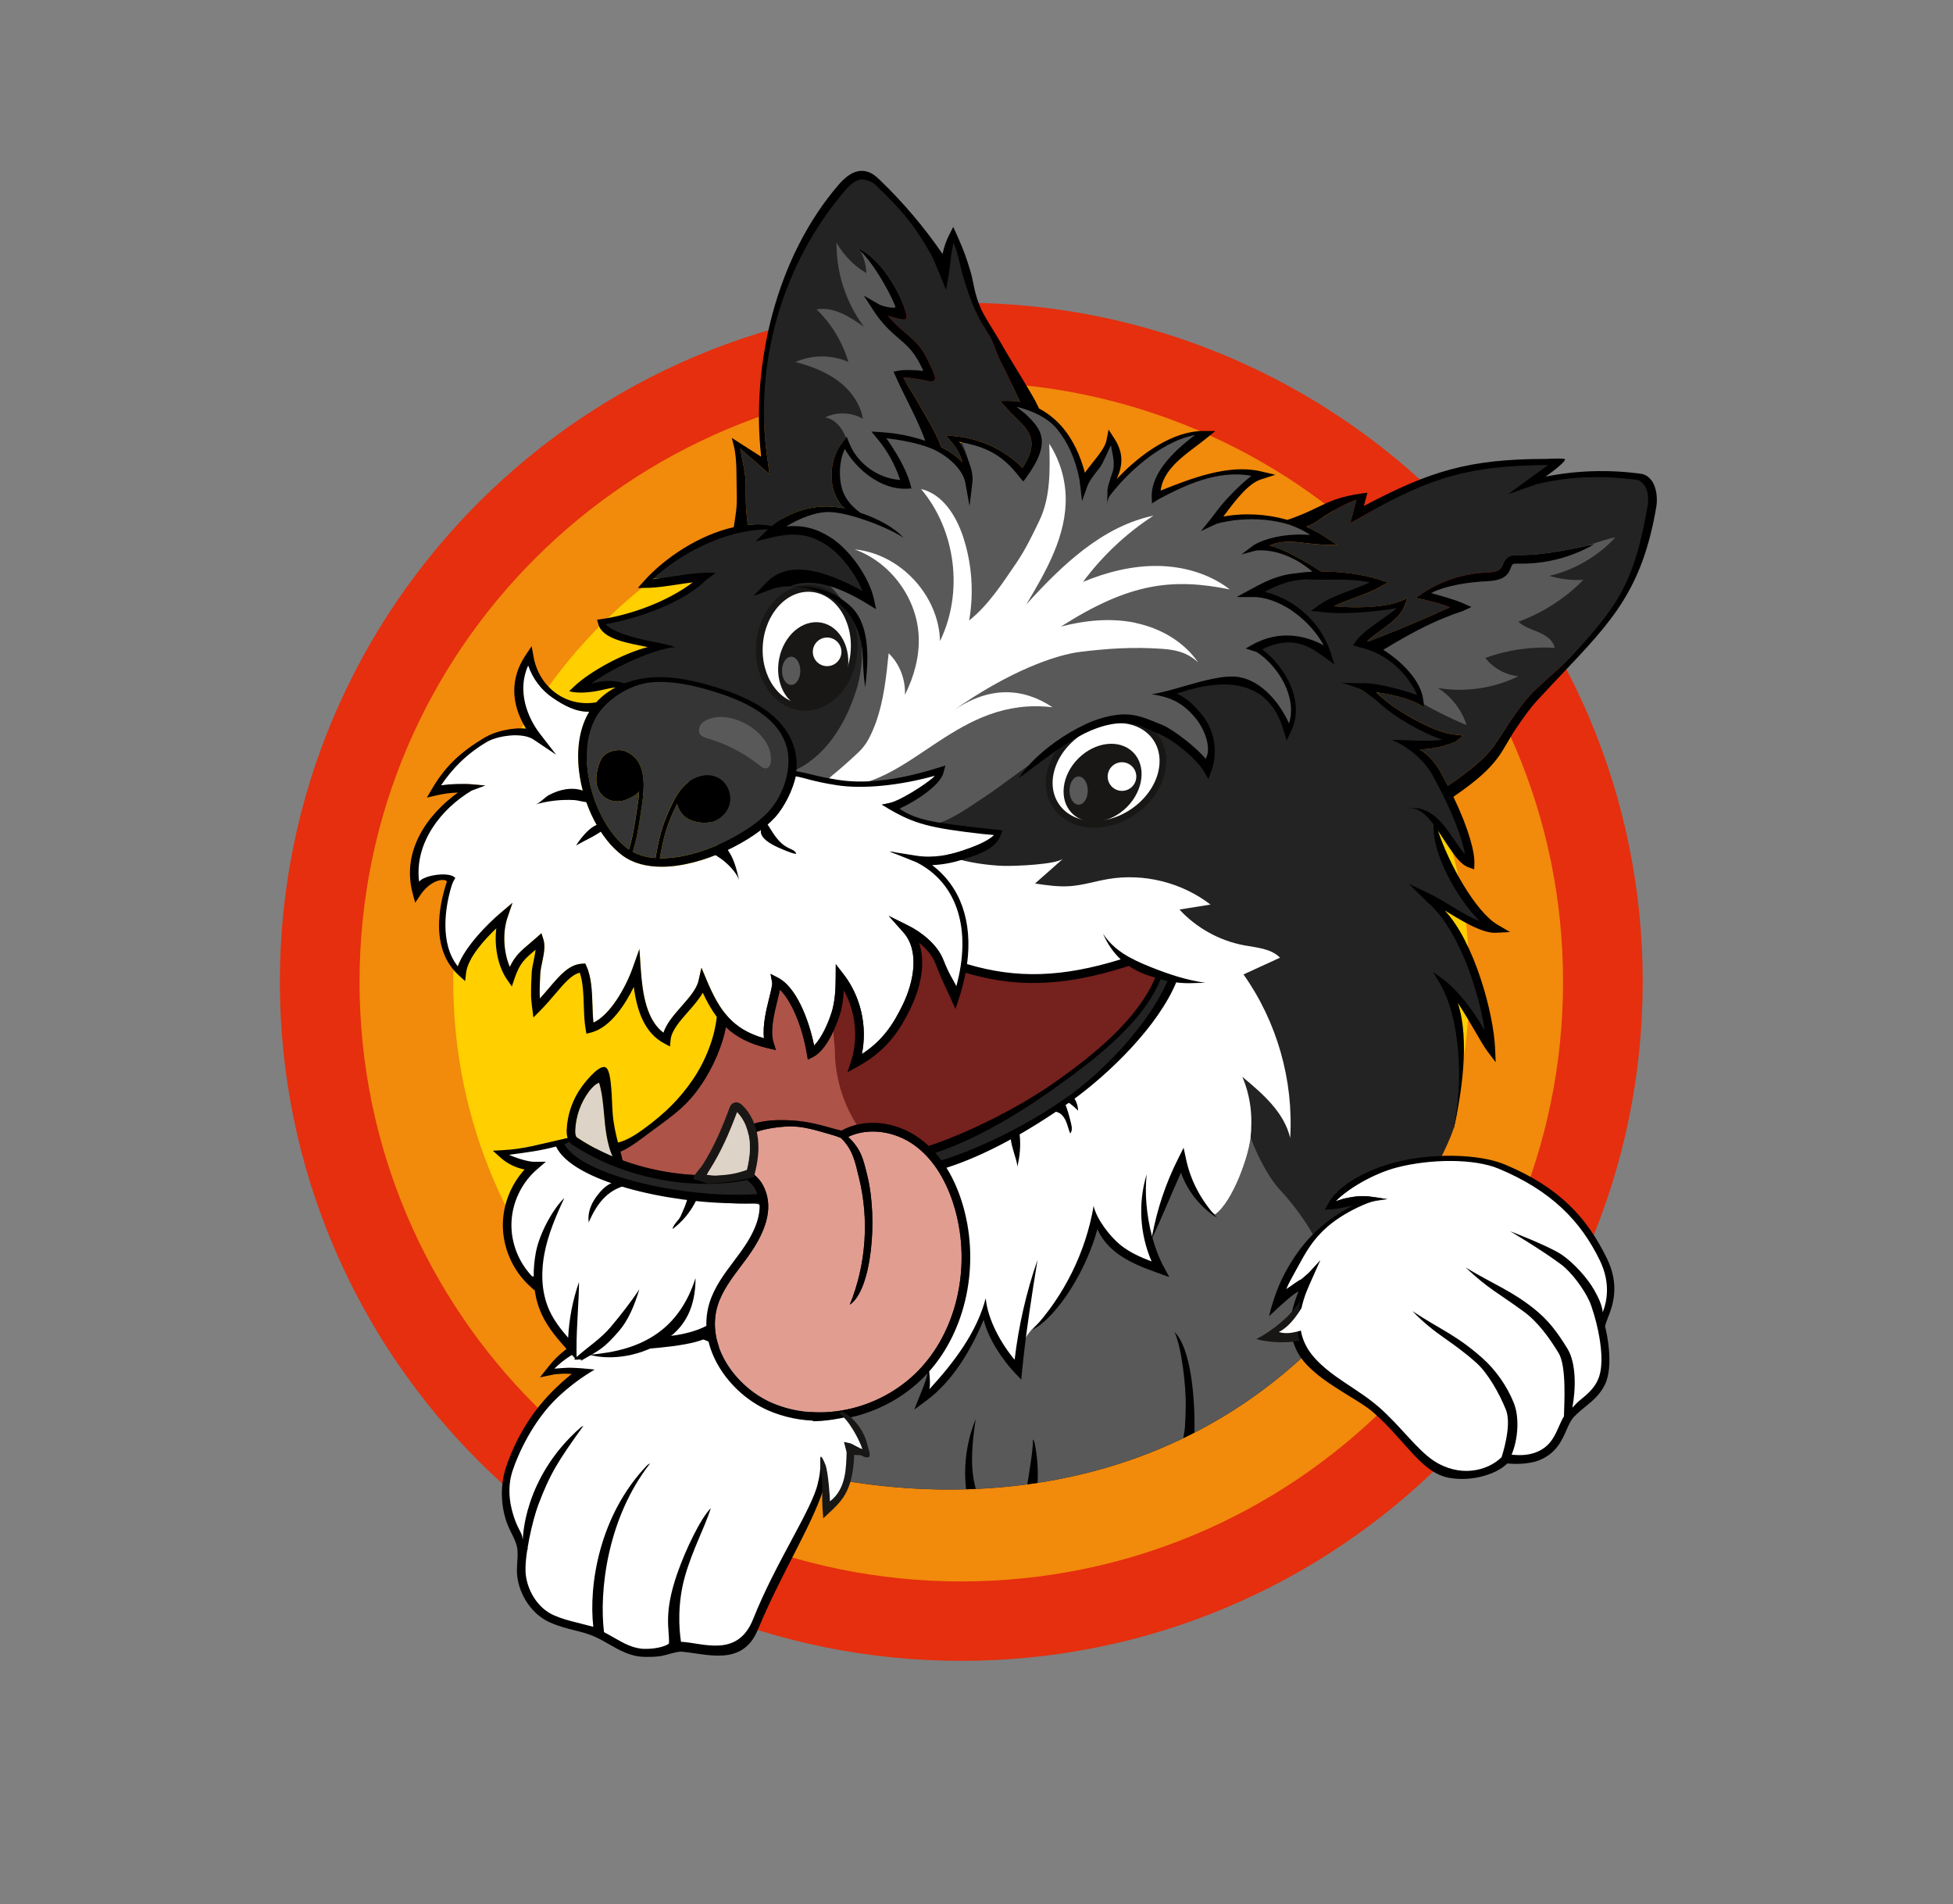
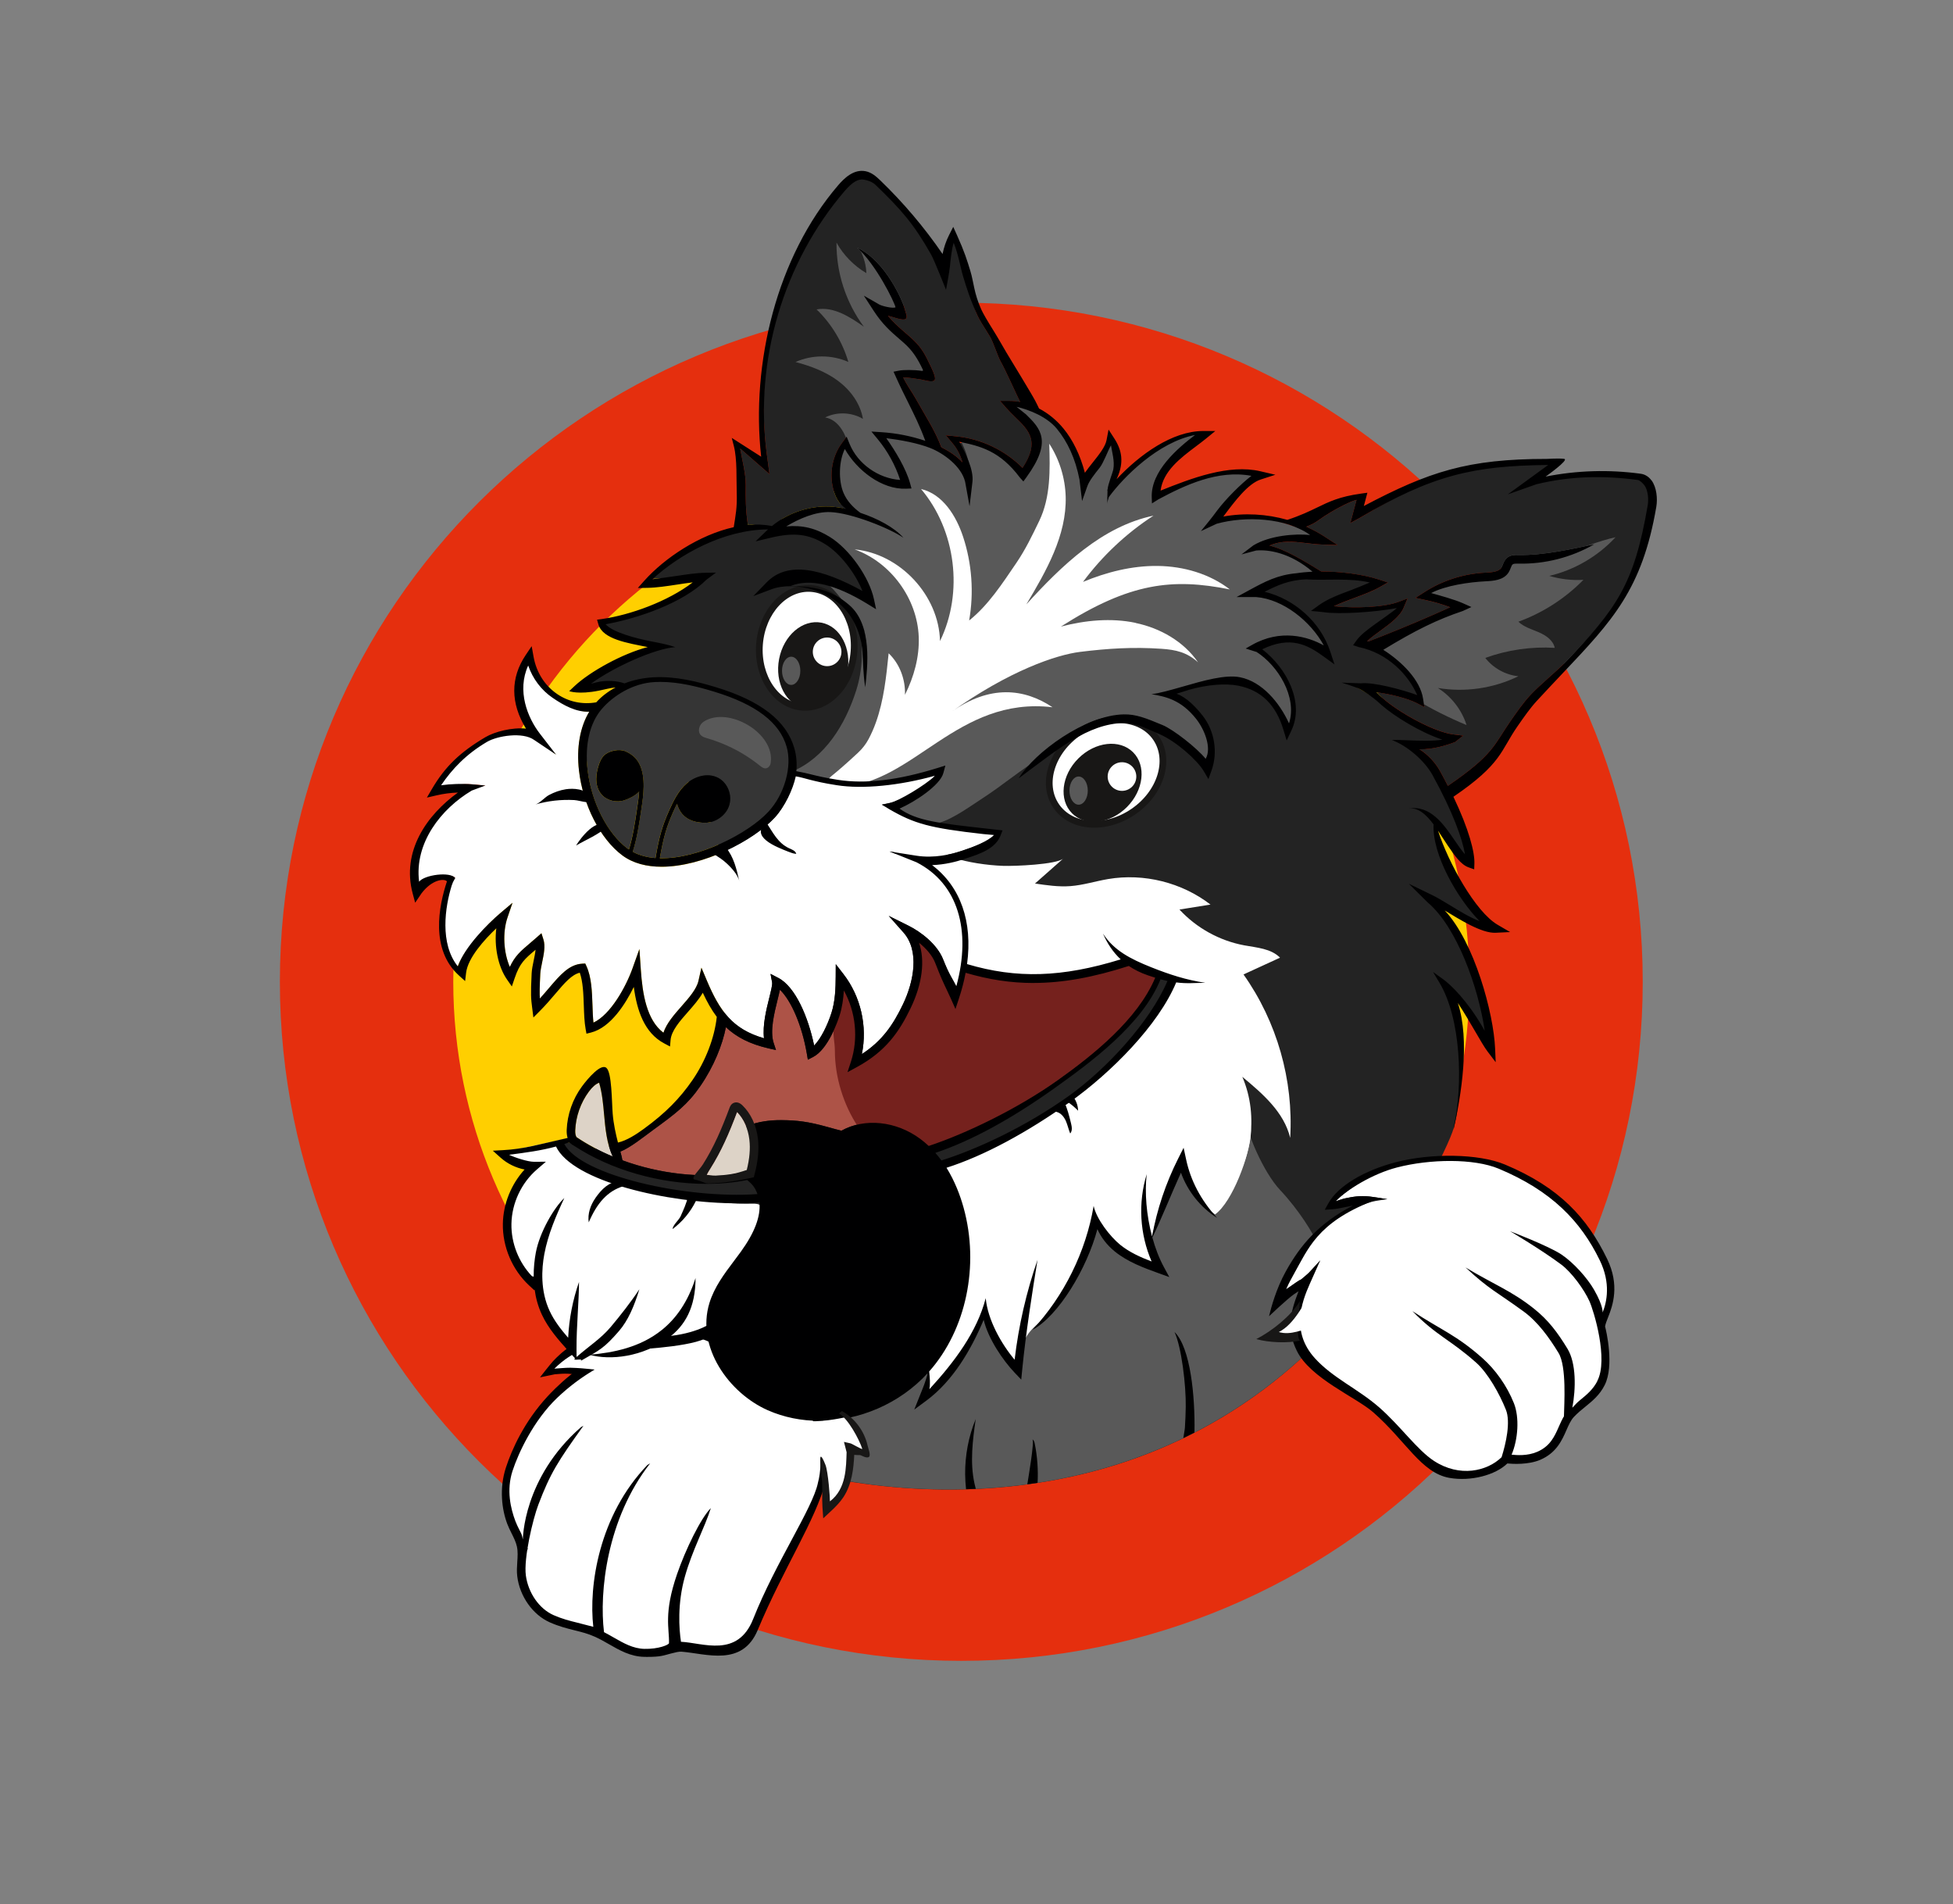
<svg xmlns="http://www.w3.org/2000/svg" viewBox="0 0 873.17 851.26">
  <rect x="0" y="0" width="873.17" height="851.26" fill="#808080" stroke="none" />
  <defs>
    <style>      .cls-1 {        fill: #75211d;      }      .cls-2 {        fill: #ffcf00;      }      .cls-3 {        fill: #ad5347;      }      .cls-4 {        fill: none;        stroke: #181716;        stroke-miterlimit: 10;        stroke-width: 3px;      }      .cls-5 {        fill: #fff;      }      .cls-6 {        fill: #232323;      }      .cls-7 {        fill: #e52f0e;      }      .cls-8 {        fill: #353535;      }      .cls-9 {        fill: #595959;      }      .cls-10 {        fill: #f28a0b;      }      .cls-11 {        fill: #ddd3c7;      }      .cls-12 {        fill: #181716;      }      .cls-13 {        fill: #e29d91;      }      .cls-14 {        fill: #000001;      }    </style>
  </defs>
  <g>
    <g id="Ebene_1">
      <g>
        <path class="cls-7" d="M734.45,438.89c0,167.66-136.4,303.58-304.66,303.58S125.13,606.55,125.13,438.89,261.53,135.32,429.79,135.32s304.66,135.92,304.66,303.58" />
-         <path class="cls-10" d="M698.83,438.89c0,148.06-120.45,268.08-269.04,268.08s-269.04-120.03-269.04-268.08,120.45-268.08,269.04-268.08,269.04,120.03,269.04,268.08" />
        <path class="cls-2" d="M656.95,438.89c0,125.01-101.7,226.35-227.15,226.35s-227.15-101.34-227.15-226.35,101.7-226.35,227.15-226.35,227.15,101.34,227.15,226.35" />
        <path class="cls-6" d="M278.44,306.06c-10.21.79-12.49-.86-18.49.51,11.27-8.03,24.39-14.89,37.9-17.87-9.72-.44-24.09-2.44-28.11-10.73,12.88-2.92,34.24-9.37,46.31-20.31l-25.59,1.12c23.59-23.41,56.44-27.56,87.52-29.66-5.74-7.66-5.56-19.2.4-26.69,5.49,8.62,15.67,14.03,25.89,13.75-.13-7.65-3.42-15.19-8.95-20.48,22.87,2.92,28.27,5.73,38.22,18.79-2.09-6.58-3.19-10.03-5.28-16.61,11.33.68,22.36,5.51,30.54,13.37,4.96-9.35,7.53-18.65-4.51-29.29,16.76,2.64,28.54,18.08,29.87,35,4.46-6.35,8.6-13.49,13.06-19.84-1.89,5.65,1.64,3.53.75,20.09,11.44-9.8,24.25-20.57,38.46-23.37-8.39,7-18.52,16.78-20.13,28.14,13.19-7.08,31.02-11.19,45.95-10.04-7.26,5.94-15.36,12.12-18.08,21.09,13.55-1.96,33.76.15,46.45,6.85-8.93,1.76-21.29.98-28.62,6.37,9.62-.23,19.27,3.25,26.54,9.56-9.26,2.06-18.29,5.12-26.9,9.1,11.85-9.2,37.71-9.79,54.55-4.36-6.77,2.59-20.47,9.33-25.38,10.68,11.14,2.92,24.38.81,35.66-.4-.42,2.9-14.5,13.43-19.4,16.81,12.65,3.24,22.02,10.38,28,23.74-10.19-3.35-18.7-5.34-29.41-4.63,14.19,7.34,24.84,18.59,43.17,24.11-7.03.61-13.61,3.24-20.04,1.86,19,11.62,26.48,37.82,28.55,54-5.05-6-10.1-12-15.15-17.99,3.34,17.47,12.4,33.8,25.46,45.89-10.85-3.12-21.16-8.11-30.33-14.69,7.8,9.38,14.33,18.16,21.1,33.24,6.05,13.46,7.53,27.03,9.01,34.74-6.64-9.3-14.17-19.6-20.82-27.26,7.65,13.7,7.99,32.44,5.84,48.75-.66,5.03-1.21,11.28-3.07,16.58-2.17,6.18-9.64,20.72-12.71,26.5-12.8,24.08-34.42,54.41-45.62,65.82-90.31,91.98-218.37,72-276.37,44.77-6.57-3.08-12.91-10.19-19.21-18.83-5.14-7.04.88-22.13-8.21-20.24-23.7,4.92-30.58,5.42-34.96-2.58-4.8-8.76-6.2-10.03-8.67-17.61-2.79-8.54-9.56-12.96-13.57-21-5.92-11.88-3.13-27.86,6.09-37.42.77-.8,2.21-2.19,1.43-2.98-.77-.8-3.9-3.46-5-3.64-3.64-.6-4.75-2.6-8.39-3.2,7.64-.64,22.57-4.99,30.23-4.88,4.74.07,1.79,2.6,6.52,2.92,9.32.63,18.57-2.67,26.5-7.6,7.93-4.93,14.74-11.44,21.49-17.9,4.09-3.92,8.39-11.69,10.7-16.86,2.22-4.97,2.4-6.82,3.2-12.2,1.48-9.89,4.78-19.48,5.55-29.44.73-9.47-.86-18.95-2.44-28.32-2.17-12.82-4.38-25.82-9.82-37.63-9.78-21.23-28.33-36.17-37.67-57.59" />
        <path class="cls-9" d="M586.91,599.27c-4.72-8.06,1.77-23.59,2.53-36.77,1.2.53,1.22-2.7,0-5.71-2.09-5.16-8.67-15.84-17.17-24.87-7.13-7.57-15.34-25.65-16.32-36-.49-5.22-10.84-11-7.53-15.07-20.18,11.5-24.14,27.17-43.26,40.36-5.78,3.99-11.77,8.16-18.71,9.28-1.27.21-2.61.32-3.68,1.03-1.21.8-1.84,2.2-2.44,3.52-4.16,9.27-10.26,19.2-20.22,21.21-2.38.48-4.97.51-6.95,1.92-1.69,1.21-2.6,3.21-3.47,5.1-6.13,13.3-14.4,25.6-24.32,36.37-8.68,9.43-17.75,19.53-28.65,26.29-7.5,4.65-24.39,7.53-31.32,7.53-3.15,0,3.54,18.99,3.46,24.25-.02,1.37,4.04,3.46,4.04,3.46,0,0,6.89,1.14,16.85,2.54,60.11,7.47,135.1-2.65,195.08-59.36,2.28-2.21,3.52-2.6,2.06-5.09" />
        <path class="cls-5" d="M368.24,661.07c-11.38,24-22.28,44.04-31.17,66.4-3.79,9.54-17.83,11.39-27.38,8.49,4.63,1.41-5.44.5-7.56,1.05-3.46.9-8.19,1.52-14.59,1.37-5.04-.13-9.61-2.27-14.07-4.83-1.39-.8-6.2-3.47-4.83-3.05-6.19-1.9-1.76-.89-1.89-.95-3.45-1.56-5.74-1.91-9.03-2.73-3.24-.8-8.34-2.3-12.18-3.99-6.48-2.85-10.81-10.18-11.76-17.95-.23-1.86-.34-4.6-.21-6.61.09-1.39.55-2.56.52-3.99.65-.56,1.69-1.36,2.1-1.89l-.84-.84c-2.1.31-2.09.87-2.1.84-.52-2.44-1.77-5.64-2.84-7.77-.66-1.32-1.61-3.22-2.1-4.51-2.13-5.63-2.82-16.26,0-24.89,2.58-7.89,7.33-19.9,17.22-30.66,14.96-16.28,36.92-20.01,36.21-20.17,7.17-5.7,37.98-9.94,46.09-4.42,0,0,4.78,10.8,4.86,9.6.37-5.56-1.84-11.72-1.94-12.02,24.09,9.85,43.08,41.73,37.48,63.53" />
        <path class="cls-14" d="M328.75,592.88c-2.68-1.14-11.26-3.26-11.26-3.26,0,0,6.95,3.68,8.76,6.04,2.5,3.27,1.66,5.83,1.75,7.68-5.81-3.74-12.11-8.45-20.81-10.38-10.84-2.4-24.76,1.07-39.25,7.35l-6.51,3.03,8.27,1.1c.81.27,1.43-.43,4.46-.26-13.93,3.62-26.89,17.4-29.39,20.11-10.37,11.24-15.91,23.61-18.58,31.77-3.06,9.38-1.81,18.81.6,25.18.55,1.45,1.24,2.84,1.91,4.18,1.01,2.03,1.97,3.94,2.41,5.96.47,2.19.32,4.48.16,6.9-.14,2.08-.28,4.23-.01,6.4,1.09,8.96,6.96,17.24,14.6,20.6,4.15,1.83,7.67,2.7,11.08,3.55,3.1.77,6.03,1.5,9.14,2.91,2.15.97,4.23,2.16,6.23,3.31,4.7,2.7,9.56,5.48,15.63,5.63.45.01.89.02,1.32.02,6.28,0,7.32-.63,10.61-1.48,2.05-.53,3.67-.95,4.87-.85,11.1.9,27.13,6.83,34.01-9.65,11.6-27.79,25.82-48.92,30.45-66.57,6.32-24.12-8.43-55.6-40.46-69.26M277.25,603.92c0,.13-.06.21-.24.17.07-.06.16-.12.24-.17M365.66,663.05c-2.47,11.47-18.9,35.44-28.91,60.68-6.97,17.59-22.46,10.66-32.29,10.21-.88-5.77-1.67-17.02,1.76-29.18,3.36-11.93,8.79-21.7,11.6-30.59-4.5,4.48-11.33,18.54-15.12,29.54-6.09,17.67-3.39,24.33-3.6,30.84-.02.72-4.64,2.72-11.04,2.56-5.04-.13-9.25-2.54-13.72-5.1-1.39-.8-2.81-1.61-4.29-2.37-2.2-17.74,1.2-50.68,20.62-75.46l-1.19.69c-21.81,22.62-26.31,54.22-24.22,72.38-.13-.06-4.04-1.07-7.32-1.89-3.24-.8-6.59-1.64-10.42-3.32-6.48-2.85-11.38-10-12.42-17.76-1.02-7.69,3.1-25.08,5.59-31.63,5.4-14.18,8.66-19.24,20.16-35.28l-1.11.63c-25.98,22.68-25.97,50.22-25.98,50.19-.52-2.44-.49-2.15-1.55-4.28-.66-1.32-1.28-2.57-1.77-3.86-2.13-5.63-4.11-13.9-1.29-22.52,2.58-7.9,9.34-22.48,19.9-32.58,10.72-10.26,22.25-16.29,33.16-20.47,0,0-2.55-.33-4.22-1.1,7.35-5.3,19.92-8.77,28.31-6.92,10.09,2.23,14.1,4.77,22.21,10.28,0,0,4.09,4.04,4.17,2.84.37-5.56-1.84-11.72-1.94-12.02,24.08,9.84,40.85,43.81,34.9,65.51" />
        <path class="cls-14" d="M261.28,614.16l-1.26,1.15c-3.86-1.5-7.87-1.35-11.97-.95l-6.62,1.37s4.4-5.67,5.8-7.19c3.11-3.39,14.13-14.13,25.19-10.34,1.18.4,4.78,1.63,5.05,4.82.33,3.99-6.16,5.06-11.36,7.89-1.58.86-2.72,1.47-3.36,1.99l-1.47,1.26Z" />
        <path class="cls-5" d="M254.98,611.43c7.38.2,11.58,1.06,12.81.94.94-.6,1.34,1.04,2.66.33,2.03-1.1,14.42-6.78,15.44-8.2-.26-.17-14.13-1.42-15.02-1.73-5.74-1.96-14.65.85-23.02,9.08.46-.02,5.35-.47,7.14-.42" />
        <path class="cls-5" d="M479.61,490.9c18.29-13.71,35.22-30.32,43.63-51.58,5.75,2.09,9.4,7.62,12.64,12.81,4.42,7.07,8.87,14.21,11.77,22.02,1.83,4.93,3.03,10.07,4.21,15.19,2.18,9.37,8.01,8,7.38,17.6-.64,9.6-8.18,30.35-16,35.95-10.9-7.29-10.65-16.09-14.74-25.98-3.19,8.83-5.76,10.63-8.21,19.7-1.67,6.19-6.42,15.46-5.43,20.91,1,5.52,1.58,7.67,4.6,10.78-12.87-4.83-22.84-9.83-30.93-23.95.15,3.97-1.68,7.89-2.7,11.82-3.06,11.81-10.41,22.91-16.27,30.15-5.31,6.57-12.37,8.01-13.69,21.2-.19,1.85.05,3.89-1.04,5.4-2.42-3.93-6.38-8.2-8.47-12.22-2.69-5.16-4.88-9.45-6.62-15.12-4.57,14.65-14.38,28.86-27.28,39.63,2.04-5.02,2.4-12.05,3.75-15.85,1.55-4.35,4.07-5.4,6.37-10.24,5.12-10.76,9.36-21.63,9.97-33.53.5-9.81-.01-19.9-3.98-28.76-1.56-3.49-6.34-9.36-6.58-13.07-.32-4.88,3.37-5,7.43-6.32,17.99-5.84,35.18-15.3,50.19-26.55" />
        <path class="cls-5" d="M475.4,383.79l-12.66,11.18c5.25.78,10.55,1.56,15.85,1.16,5.7-.43,11.21-2.21,16.84-3.16,15.95-2.71,32.96,1.53,45.77,11.41-4.62.74-9.25,1.48-13.87,2.22,7.6,8.25,17.92,13.95,28.94,16,5.65,1.05,11.99,1.42,16.02,5.52-5.44,2.5-10.88,5-16.33,7.5,14.94,21.06,22.43,47.29,20.87,73.07-2.71-11.46-12.32-19.79-21.4-27.3,7.61,17.65,4.25,39.51-8.31,54.06l-14.39-54.14c-1.66-6.23-3.32-12.48-5.92-18.37-1.58-3.59-3.54-7.11-4.06-11-.38-2.87,4.18-12.55,1.56-13.78-7.53-3.51-10.98-6.2-18.07-6.84-7.09-.64-14.09,1.52-21.03,3.07-9.8,2.2-16.68,1.81-26.69,2.77-4.91.47-18.8-1.88-23.6-3.01-5.23-1.24-4.4-.37-6.69-5.23-1.8-3.82-1.88-8.18-2.77-12.3-.92-4.26-2.74-8.31-5.31-11.83-6.16-8.46-16.58-13.95-20.05-23.83-.33-.94-.58-2-.17-2.91.74-1.64,2.99-1.73,4.78-1.57,11.5,1.04,10.97,3.18,21.68,6.95,5.77,2.03,14.94,3.41,22.16,3.65,5.05.17,23.8-.58,26.86-3.29" />
        <path class="cls-5" d="M222.64,515.64c10.13-2.19,20.26-4.37,30.39-6.56-.9.42-1.8.84-2.71,1.26,3.45,7.36,10.98,12.05,18.71,14.55,7.74,2.5,13.87,5.84,21.79,7.69,7.16,1.67,16.14,1.63,23.3,3.3,7.22,1.69,14.65,2.43,22.06,2.22,1.5-.04,3.23-.02,4.17,1.14.54.67.67,1.59.71,2.45.65,12.83-12.71,21.62-17.66,33.47-.69,1.66-1.25,3.44-2.49,4.75-1.32,1.4-3.02,7.69-3.23,9.6-1.01,9.32-10.97,7.32-18.9,9.61,1.08,1.28-1.86-4.9-.79-3.62-8.19,6.3-14.92,8.11-23.15,9.08-3.64.43-7.28.86-10.91,1.28-1.82.21-3.72.42-5.44-.19-1.78-.63-3.15-2.03-4.45-3.39-6.19-6.45-12.68-13.52-13.95-22.37-.36-2.53-.34-5.31-1.93-7.33-.82-1.04-1.99-1.75-3.02-2.58-3.82-3.06-5.89-7.85-6.95-12.63-1.87-8.47-.85-17.51,2.61-25.44,1.04-2.39,6.15-8.25,5.45-10.6-.89-2.98-11.01-4.79-13.63-5.71" />
        <path class="cls-9" d="M562.01,290.62c3.7-3.16,15.36-10.65,30.35,1.84,2.38-12.12-20.3-27.25-33.09-27.19,9.35-6.96,18.71-6.54,28.06-9.81-7.51-6.84-17.07-11.69-26.61-10.2,6.3-5.67,17.58-4.96,27.89-5.28-7.62-3.97-13.24-6.19-21.66-7.91-8.41-1.73-21.24.42-24.37,1.4,4.42-7.91,13.34-17.01,21.04-21.81-21.59-2.31-37.76,5.88-47.84,10.5,3.01-12.74,12.14-22.04,22.85-28.83-17.6.69-30.23,13.97-42.48,26.24,2.93-7.86,4.58-15.83.37-24.11-3.58,8.37-7.92,14.25-13.28,21.61-3.56-29.98-16.95-32.14-33.74-37.9,8.52,8.34,20.41,17.91,8.33,33.32-10.04-11.18-17.81-13.47-28.87-16.48,4.39,7.84,5.17,13.84,3.88,22.73-.43-8.84-5.69-13.35-13.35-17.8-7.66-4.45-16.62-6.03-25.43-6.95,5.44,6.14,9.29,13.68,11.05,21.69-11.05-.52-21.55-7.61-26.16-17.67-7.09,5.68-7.42,17.1-2.49,24.73,1.79,2.76,4.09,5.08,6.72,7.02-16.78-5.49-25.64.79-36.53,6.63,9.64-1.5,20.08.69,27.06,7.51,6.98,6.82,11.51,15.72,15.37,24.69-5.54-5.62-13.27-9.02-21.15-9.3,5.07,3.86,8.02,8.24,11.84,13.33l1.55,3.38c2.34,3.78,1.04-2.26,2.4,1.97,6.49,9.23.12,1,.12,1,2.29,9.77,1.99,20.16-1.06,29.73-4.87,15.24-13.91,30.03-28.66,36.23,9.3,4.23,19.9,6.41,31.9,5.74,11.99-.66,23.7-3.77,35.31-6.86-5.19,8.34-13.57,14.64-23.03,17.31,3.18,3.54,12.49,7.92,19.01,7.22,6.52-.69,15.09-6.98,20.59-10.55,11.52-7.46,17.39-13.02,29.09-20.2,11.7-7.18,24.93-12.72,38.65-12.49,13.72.22,27.92,7.2,33.83,19.59,5.09-13.61-3.5-30.65-17.47-34.65,10.32-3.4,21.13-6.84,31.87-5.15,10.74,1.69,20.05,11.76,21.15,21.15,4.6-5.43,3.88-13.48.8-19.89-3.08-6.41-7.99-11.49-13.83-15.54" />
        <path class="cls-5" d="M507.76,278.45c-11.02-2.31-22.54-1.18-33.44,1.66,30.91-19.72,49.99-21.72,75.52-16.62-9.09-7.02-20.7-10.34-32.18-10.49-11.48-.15-22.85,2.73-33.45,7.13,8.63-11.64,19.35-21.72,31.5-29.61-23,4.82-41.01,22.27-56.83,39.65,8.88-14.88,18.06-30.83,17.58-48.16-.24-8.36-2.8-16.63-7.34-23.65.36,11.69.62,23.91-4.46,34.46-3.17,6.58-6.19,12.87-10.3,18.9-6.16,9.04-12.5,18.86-21.06,25.66,2.18-12.43,1.25-25.39-2.69-37.37-3.1-9.44-9.13-19.13-18.81-21.4,15.58,18.46,19.05,46.26,8.47,67.98-.47-20.41-17.83-39.06-38.16-40.99,16.14,5.79,27.99,21.96,28.65,39.09.35,8.97-2.13,17.83-6.15,25.91.24-6.84-2.33-13.81-7.3-18.55-1.07,10.47-2.16,21.07-5.72,30.98-.9,2.52-1.99,5-3.25,7.38-1.21,2.28-2.84,4.34-4.73,6.1-4.88,4.56-9.08,8.2-11.58,10.19-1.03.82-1.57,1.41-1.64,2.1-.23,2.24,3.88,2.93,5.54,2.87,32.51-1.14,51.98-40.56,94.65-35.5-12.63-8.42-28.01-10.19-45.32,2.16,25.81-18.41,46.93-25.59,57.62-26.91,12.51-1.55,23.77-2.25,36.35-1.39,6.53.44,11.43,1.56,16.41,6.05-6.37-9.29-16.86-15.28-27.88-17.58" />
        <path class="cls-3" d="M462.08,439.42c13.12,0,26.81-2.52,42.6-7.6,2.47,1.67,5.31,3.09,8.61,4.22,1.13.39,2.19.73,3.2,1.04-7.88,18.7-27.71,34.52-43.28,45.62-18.33,13.06-41.53,24.16-57.98,29.59-1.19-1.12-2.46-2.19-3.81-3.19-10.8-7.99-24.86-9.41-35.22-3.63-1.1-.24-3.83-1-6.27-1.68-8.71-2.43-13.64-2.98-20.47-3.04-10.48-.1-21.16,2.9-24.65,11.19-2.64,6.26,1,9.63,4.88,12.42-16.48,2.51-34.89.37-51.25-5.6-.13-.24-.29-.45-.3-.65-.02-.49-.33-1.66-.78-3.29,4.5-1.78,10.52-6.67,14.54-9.6,10.26-7.48,15.49-11.37,21.27-19.77,6.01-8.74,9.85-18.37,11.38-26.26,4.68,4.41,10.65,7.54,19.08,9.48l3.32.76-1.06-3.24c-1.72-5.25.28-13.3,1.74-19.17.45-1.82.82-3.31,1.07-4.56,5.1,4.88,9.93,16.14,12.05,28.67l.44,2.59,2.34-1.2c6.7-3.44,11.03-16,11.83-18.49,1.19-3.71,1.7-7.57,1.93-11.26,5.33,9.63,6.57,21.4,3.13,31.93l-1.51,4.61,4.26-2.32c12.73-6.94,18.8-15.55,23.98-26.33,5.25-10.92,6.49-21.27,3.75-29.22,3.16,2.55,5.93,5.68,7.2,8.94,2.55,6.58,3.88,9.35,5.16,12.02.61,1.27,1.19,2.48,1.9,4.09l2.02,4.57,1.57-4.75c1.29-3.92,2.28-7.73,2.97-11.44,10.26,3.02,20.14,4.56,30.35,4.56" />
        <path class="cls-11" d="M263.28,488c1.53-2.07,3.07-3.41,4.58-3.98,1.35,4.51,1.79,9.42,2.22,14.18.57,6.34,1.17,12.87,3.84,18.8-5.75-2.41-11.19-5.3-16.13-8.63-.42-.54-.66-1.66-.6-3.04.24-6.19,2.41-12.34,6.08-17.32" />
        <path class="cls-13" d="M412.26,610.91c-17.09,19.03-45.46,25.78-67.46,16.05-15.77-6.98-29.41-25.53-23.95-43.31,1.98-6.45,6.26-12.13,10.4-17.63,1.02-1.35,2.04-2.71,3.03-4.07,9.3-12.85,11.53-23.38,6.8-32.19-1.84-3.43-5.02-5.64-7.82-7.59-4.49-3.12-6.57-4.79-4.91-8.74,2.36-5.6,11.21-9.17,23.67-9.85,6.69-.36,13.4,1.91,18.7,3.39,2.84.79,4.39,1.37,5.26,1.75,5.53,5.42,6.39,11.09,8.01,17.61,4.69,18.79,3.24,39.01-4.07,56.94,9.73-6.42,12.69-38.29,7.81-57.87-1.78-7.15-2.62-11.56-8.51-17.17,8.85-4.26,20.86-2.74,29.9,3.95,10.37,7.67,15.49,19.88,17.95,28.76,6.88,24.82,1.07,52.28-14.82,69.96" />
        <path class="cls-5" d="M355.39,346.77c2.47.43,4.36.78,6.39,1.28,2.92.72,6.08,1.32,12.21,2.27,11.62,1.82,28.46.33,44.43-4.12-5.4,7.52-16.65,11.93-20.51,12.75l-3.64.77,4.28,1.94c13.06,7.38,17.25,8.09,41.45,10.79l5.68.57c-2.61,2.78-10.88,5.78-14.93,7.1l-1.45.47c-3.86,1.28-11.53,3.23-19.63,1.95l-11.96-1.89,12.63,4.86c18.46,9.43,24.87,33.2,18.03,58.34-1.19-2.49-4.29-8.76-6.66-14.87-2.63-6.8-10-12.41-15.5-15.14l-8.87-4.41,6.58,7.41c7.29,8.21,4.67,21.98-.21,32.14-4.41,9.16-9.19,16.27-18.37,22.25,2.54-12.4-.46-25.75-8.26-35.8l-3.41-4.4-.03,5.57c-.03,5.08-.2,10.94-1.91,16.25-1.74,5.39-4.63,11.41-7.73,14.55-2.62-12.67-8.34-26.23-16-30.22l-3.5-1.82.72,3.88c.18.95-.6,4.09-1.29,6.85-1.32,5.3-3.04,12.24-2.35,18.06-14.03-4.03-19.79-12.12-25.64-26.01l-2.33-5.54-1.32,5.86c-.84,3.73-4.25,7.61-7.55,11.36-3.31,3.76-6.72,7.63-8.12,11.86-7.53-5.7-9.36-17.35-10.11-28.21l-.63-9.2-3.1,8.69c-2.91,8.14-9.73,20.59-17.44,24.2-.26-2.36-.35-4.98-.44-7.72-.21-6.19-.43-12.58-2.68-17.5l-.55-1.2-1.32.07c-5.9.33-9.88,5.01-14.93,10.94-1.24,1.45-2.58,3.03-4.04,4.64-.15-2.22-.12-5.03.19-11.13.07-1.41.44-3.17.82-5.03.75-3.59,1.52-7.3.59-10.21l-.9-2.82-2.22,1.96c-1.16,1.03-2.21,1.92-3.17,2.73-3.86,3.27-6.48,5.5-8.74,10.37-2.8-6.43-3.33-15.38-1.04-22.09l2.24-6.57-5.3,4.48c-5.87,4.96-16.69,16.41-19.74,25.11-8.63-10.71-5.13-30.54-1.9-39.83l-.15-1.32,1.49.52c-2.18-3.06-15.54.5-17.82,3.55-2.19-17.33,10.87-35.34,24.57-43.47l6.72-1.47-5.93-.54c-4.11-.37-11.21.63-15.28,1.22,4.98-7.33,12.31-15,21.58-20.48,4.69-2.78,16.64-5.3,20.79-2.52l10.48,8.53-9.38-9.63c-5.54-7.17-8.46-20.51-3.31-31.81,2.05,5.94,5.84,10.98,10.97,14.47,4.89,3.34,10.65,8,16.53,7.76-4.12,6.85-5.76,16-4.59,26.29,1.74,15.38,9.54,30.64,19.41,37.96,4.81,3.57,10.92,5.06,17.53,5.06,18.48,0,40.97-11.62,50.54-21.95,4.65-5.02,7.71-12.76,9.04-18.78" />
        <path class="cls-8" d="M293.15,303.92c.85-.05,1.71-.07,2.56-.07,8.51,0,17.63,3.17,24.84,5.36,18.66,5.68,29.25,13.74,32.37,24.65,2.5,8.73-2.1,21.18-9.4,29.06-9.01,9.72-31.2,21.12-48.52,20.74,1.61-9.27,2.99-14.04,5.98-20.7.54-1.2,1.1-2.42,1.71-3.61,2.13,7.78,9.15,8.27,11.61,8.44,4.96.36,9.95-2.82,11.58-7.37,1.71-4.76-.47-10.47-4.86-12.73-4.8-2.47-10.5-.51-14.01,2.53-3.68,3.19-5.87,7.65-7.8,11.95-3.09,6.89-4.51,11.79-6.17,21.4-3.73-.28-7.18-1.17-10.18-2.79,1.87-5.82,2.82-12.05,3.64-17.59l.24-1.56c.86-5.68,2.15-14.25-.96-20.25-1.27-2.46-3.28-4.26-6.15-5.52-2.79-1.23-7.49-.28-9.68,1.95-1.16,1.18-1.79,2.74-2.24,4.1-1.08,3.2-2.34,9.18,1.25,13.28,2.39,2.73,6.63,3.76,10.3,2.51,1.77-.6,4.5-1.78,6.47-3.81-.18,2.69-.57,5.29-.9,7.45l-.24,1.56c-.79,5.32-1.7,11.3-3.43,16.85-.21-.14-.42-.27-.62-.42-9.07-6.73-16.25-20.92-17.88-35.31-1.27-11.18-.11-22.25,5.22-28.5,5.19-6.07,15.57-11.09,25.24-11.62" />
        <path class="cls-6" d="M738.38,226.16c-6.08,35.71-15.81,45.95-38.26,69.64-3.68,3.89-11.84,10.49-15.96,14.97-3.13,3.4-5.81,7.25-8.91,11.7-7.41,10.65-7.29,14.73-27.91,28.84-1.09-2.13-2.25-4.34-3.52-6.64-2.18-3.95-5.39-7.29-9.17-9.71,6.16.11,11.99-1.75,15.94-3.26l3.6-2.85-4.55-.57c-8.4-1.05-23.94-9.6-31.2-15.97-.5-.44-1-.89-1.49-1.35-.55-.5-1.1-1-1.66-1.49,6.45.75,14.27,2.84,18.17,4.85l3.35,1.72-.57-3.72c-1.26-8.35-9.48-16.54-17.78-21.84,14.45-8.79,24.07-13.5,35.55-17.35l3.85-1.78-3.87-1.73c-3.59-1.6-10.35-3.47-14.13-4.52,6.55-3.41,16.86-4.87,24.32-5.25,3.42-.18,8.11-.42,10.35-4.04.39-.64.66-1.31.89-1.9.27-.7.53-1.35.89-1.63.48-.37,1.55-.35,2.5-.33,11.88.28,23.62-2.71,33.94-8.62-9.37,1.98-22.65,5.02-33.86,4.78-1.51-.03-3.38-.07-4.93,1.14-1.19.92-1.7,2.22-2.11,3.26-.19.48-.37.94-.58,1.28-1.18,1.91-4.42,2.08-7.35,2.23-9.64.49-19.03,3.52-27.14,8.74l-3.93,2.53,4.57.97c3.73.79,7.4,1.87,10.96,3.22-9.85,4.46-19.89,8.72-29.96,12.71l-6.7,2.62c-.15-.07-.3-.14-.44-.2,1.62-1.52,3.77-3.09,5.87-4.62,4.32-3.14,8.78-6.39,10.43-10.32l1.73-4.11-4.17,1.56c-6.51,2.43-19.4,2.89-28.75,1.9,2.83-1.36,6.02-2.54,9.15-3.7,3.9-1.45,7.93-2.94,11.17-4.76l3.82-2.15-4.17-1.36c-7.1-2.31-16.85-3.55-25.64-3.56-7.31-4.51-16.55-10.14-23.18-11.55,5.53-2.45,10.62-1.84,16.31-1.15,2.33.28,4.74.57,7.26.66l6.92.23-5.81-3.77c-2.61-1.69-5.35-3.17-8.19-4.44,4.12-1.58,5.26-2.81,8.13-4.72,3.6-2.38,10.84-6.39,14.35-7.29l-2.77,10.36,3.93-2.13c32.6-19.31,46.72-25.28,88.72-24.86l-16.8,10.92,8.19-2.94c15.01-3.65,29.98-3.76,45.36-1.68.87.12,2.96,1.9,3.57,2.73,1.58,2.15,2.16,7.49,1.68,10.29" />
        <path class="cls-9" d="M614.83,288.7c12.06-7.05,24.59-13.29,37.49-18.66-5.01-.98-9.88-2.67-14.41-5.01,7.87-3.43,16.17-5.89,24.63-7.31,2.79-.47,5.8-.91,7.87-2.84,1.26-1.17,2.08-2.81,3.53-3.73.92-.59,2-1.24,3.08-1.07,16.21,2.55,30.17-6.61,45.26-9.91-7.86,8.52-18.31,14.62-29.59,17.28,4.93,1.47,10.11,2.07,15.25,1.75-8.14,8.3-18.15,14.75-29.08,18.73,2.48,2.4,5.97,3.36,9.14,4.73,3.17,1.36,6.42,3.58,7.11,6.96-10.51-.64-21.16.9-31.05,4.5,3.56,4.57,9.03,7.6,14.79,8.19-11.06,5.42-23.84,7.29-35.99,5.25,6.04,3.8,10.67,9.78,12.83,16.58-7.81-3.24-15.38-7.04-22.63-11.38,1.22-.96.21-3.63-.43-5.04-2.59-5.68-6.06-11.23-11.35-14.54-2.54-1.59-5.47-2.64-7.64-4.71-.13-.12-.26-.28-.21-.45.05-.17,1.45.52,1.41.69" />
        <path class="cls-6" d="M457.13,209.12c-7.85-7.86-18.48-12.94-29.53-14.04l-4.71-.47,3.05,3.63c2.04,2.43,3.53,5.35,4.36,8.43-2.34-2.54-5.5-4.78-9.42-6.69-2.79-7.51-7.01-13.82-11.44-21.75-1.54-2.76-4.13-6.28-5.61-9.49,1.92-.05,5.72.57,7.85.89,1.54.24,5.26,1.54,6.19.29.92-1.23-1.89-6.42-2.54-7.81-2.41-5.12-4.16-7.73-8.76-11.78-.63-.55-1.24-1.08-1.83-1.59-2.83-2.45-5.25-4.54-7.71-7.53,1.93.29,6.4,2.23,7.82,1.41,1.21-.7.03-2.79-.59-5.27-.54-2.18-7.97-20.51-21.03-26.65,8.51,7.67,16.51,24.02,17.16,26.68-1.13.62-5.92-.49-7.26-1.24l-6.91-3.96,4.34,6.68c4,6.16,7.55,9.23,11.66,12.79.59.51,1.19,1.03,1.81,1.58,4.11,3.61,6.34,7.32,8.61,12.14.02.05.08.17-.03.32-.06.08-.17.16-.34.14-3.67-.55-8.43-.5-10.4-.11l-2.37.47.99,2.2c1.92,4.29,3.76,7.99,5.54,11.56,2.73,5.49,5.33,10.73,7.67,17.14-6.35-2.14-12.95-3.45-19.66-3.87l-4.44-.28,2.84,3.43c4.42,5.34,7.85,11.59,10.01,18.2-9.71-.65-18.97-7.15-22.64-16.18l-1.28-3.16-2.04,2.74c-5.02,6.73-6.16,16.08-2.89,23.82,1.04,2.46,2.69,4.26,4.7,5.7-2.63-.57-5.14-.93-7.37-1.02-9.23-.37-18.65,2.85-25.8,8.71-3.46-.7-7.07-.82-10.75-.49-1.06-6.75-1.02-12.36-.96-17.78.05-5.01-1.61-11.28-2.49-16.39l13.09,11.41-1.2-9.01c-5.56-41.68,5.78-85.74,33.17-117.65,3.38-3.94,6.95-7.85,9.45-7.35,1.69.33,5.82,2.52,7.35,3.99,11.4,11,16.98,15.83,24.78,29.61,1.41,2.49,6.09,11.76,6.09,11.76,0,0-.46-1.96-.21-4.62.27-2.79,1.85-9.93,2.73-12.6,2.1,5.1,4.67,11.14,5.88,15.12,1.48,4.88,1.58,12.42,5,19.97.86,1.9,2.41,4.36,5.34,9.01,1.82,2.9,3.61,9.2,5.18,11.83,1.74,2.92,6.97,14.7,8.52,17.7h0c-1.56-.28-3.12-.43-4.68-.43h-4.29s2.8,3.2,2.8,3.2c1.27,1.44,2.65,2.78,3.98,4.08,6.16,5.98,11.08,10.77,3.28,22.62" />
        <path class="cls-9" d="M389.09,212.34c-5.72-3.49-8.64-7.41-9.81-13.05-1.15-5.57-4.69-11.77-10.38-12.67,5.26-2.63,11.86-2.38,16.91.64-1.14-6.86-5.59-12.88-11.17-17.03-5.58-4.15-12.24-6.62-18.97-8.4,7.4-3.31,16.21-3.32,23.62-.02-2.6-8.88-7.55-17.07-14.21-23.49,7.6-1.37,14.84,3.3,21.15,7.74-8.01-10.76-12.38-24.18-12.23-37.59,3.14,5.61,7.8,10.37,13.34,13.63-.08-2.82-.82-6.6-2.92-10.7,9.52,8.27,14.43,16.81,17.7,28.99-3.56-2.05-7.1-2.16-10.66-4.21,4.93,12.9,17.43,14.07,23.43,31.88-3.84-1.24-7.97-1.57-11.96-.95,5.21,10.74,10.11,21.63,14.7,32.65-7.72-3.98-16.55-5.8-25.22-5.2,5.13,6.97,9.47,14.53,12.9,22.47-7.77.16-15.52-3.47-20.37-9.54" />
        <path class="cls-5" d="M715.6,618.01c-1.85,3.69-4.77,6.76-7.86,9.27-1.67,1.36-3.15,3.15-6.3,6.51-.87,1.43-3.06,4.25-3.78,5.88-1.89,4.31-4.86,9.04-10.71,11.55-4.45,1.91-10.57.83-12.81.63.35-7.42-2.13-4.7-1.89.84-5.4,5.25-16.55,7.81-27.3,4.62-10.75-3.19-16.05-19.41-29.4-27.93-19.74-12.6-28.34-16.55-32.97-28.98-3.32-8.91-1.75-20.25,1.68-27.93l6.05-9.03-4.93,5.35c-.75.81-3.66,3.19-3.66,3.19-1.02.35-3.67,2.35-5.12,3.33-.45.3-1.03.7-1.59,1.05.51-1.22,1.41-3.12,3.03-6.04,7.12-12.91,12.57-26.43,35.16-33.03,1.9-.56,7.11-1.2,7.11-1.2,0,0-5.93-.98-7.93-1.19-4.43-.47-7.39.07-11.48.93-.46.1-3.29,1.09-3.74,1.18,5.04-5.2,16.98-13.24,27.73-16.03,14.78-3.83,35.99-4.22,47.15.45,23.56,9.87,37.05,25.93,45.57,43.47,4.95,10.19,1.7,17.9-.21,22.68-.02.05-1.47,2.1-1.8,4.59,0,.11.93,3.98.94,4.09.17,1.38-.12,3.17.32,4.73,1.33,4.72,2.48,9.54-1.26,17.01" />
        <path class="cls-14" d="M717.61,593.02c.19-1.22.73-2.58,1.37-4.18,2.08-5.21,5.26-14.31-.45-26.07-8.93-18.37-21.25-31.94-45.65-42.16-11.88-4.98-33.2-5.11-48.73-1.08-14.34,3.72-25.88,10.69-30.11,18.18l-1.76,3.11,3.46-.24c1.82-.12,4.01-.58,6.32-1.07.9-.19,1.85-.39,2.81-.57-15.15,7.86-23.45,17.56-30.05,29.52-4.23,7.67-6.45,15.82-7.45,19.95,0,0,8.32-7.9,11.24-9.88.63-.43,1.36-.92,1.95-1.28-3.89,10.04-5.33,17.26-.76,26.62,6.01,12.31,26.43,20.7,34.18,27.5,14.59,12.79,21.44,27.07,34.02,29.3,9.57,1.69,20.57-1.23,25.92-6.44,2.49.24,9.43.63,14.73-1.64,7.22-3.1,9.7-8.73,11.69-13.26,1-2.28,1.95-4.44,3.34-5.91,1.65-1.75,3.42-3.19,5.13-4.58,3.15-2.56,6.41-5.21,8.64-9.66,4.36-8.7.67-24.33.17-26.18M714.14,617.46c-1.93,3.65-4.52,5.87-7.62,8.38-1.67,1.36-1.85,1.73-3.54,3.47,1.6-8.53,1.77-19.9-2.18-26.38-4.49-7.36-8.55-12.77-14.91-17.85-10.08-8.04-18.04-10.88-30.66-18.48,10.9,10.11,13.7,10.73,26.04,19.74,6.29,4.6,11.36,11.61,15.54,18.48,3.69,6.04,2.52,22.89,2.42,28.32-.87,1.43-1.57,3.01-2.29,4.64-1.89,4.31-3.85,8.76-9.7,11.26-4.45,1.91-9.18,1.47-11.42,1.26,2.92-6.85,3.56-16.68,1.03-23.02-3.15-7.91-8.36-15.04-13.86-19.95-11.88-10.59-18.56-12.66-31.5-21.21,10.64,11,16.88,12.68,28.56,23.1,5.18,4.62,10.37,13.83,13.23,21,2.19,5.49,0,15.12-1.93,21.21-6.5,6.33-18.77,9.11-30.2,1.68-7.56-4.92-14.98-15.58-24.46-23.9-9.54-8.36-20.84-13.17-28.88-22.09-10.54-11.69-6.06-24.56-2.2-33.21l4.67-10.47-4.93,5.35c-.75.81-3.66,3.19-3.66,3.19-1.02.35-3.67,2.35-5.12,3.33-.45.3-1.03.7-1.59,1.05.51-1.22,1.38-3.14,3.03-6.04,6.81-12,10.85-23.63,35.44-33.33,1.85-.73,6.82-.91,6.82-.91,0,0-5.93-.98-7.93-1.19-4.43-.47-7.38.07-11.48.93-.46.1-3.29,1.09-3.74,1.18,5.04-5.2,16.66-12.29,27.41-15.08,14.78-3.84,34.41-4.12,45.58.56,23.56,9.87,36.63,23.41,45.15,40.95,4.95,10.2,3.17,18.53,1.26,23.31-.02.05.42-2.73-3.78-10.08-3.14-5.5-9.24-12.18-14.49-15.75-5.71-3.88-23.1-10.5-23.1-10.5,0,0,14.07,8.31,22.89,14.91,4.64,3.48,10.2,11.08,12.6,16.4,1.89,4.18,8.61,26.02,3.46,35.72" />
        <path class="cls-5" d="M482.44,327.33c-12.34,8.38-16.94,23.14-10.26,32.97,6.67,9.83,22.09,11,34.43,2.61,12.34-8.38,16.94-23.14,10.26-32.97-6.67-9.83-22.09-11-34.43-2.61" />
        <path class="cls-4" d="M482.44,327.33c-12.34,8.38-16.94,23.14-10.26,32.97,6.67,9.83,22.09,11,34.43,2.61,12.34-8.38,16.94-23.14,10.26-32.97-6.67-9.83-22.09-11-34.43-2.61Z" />
        <path class="cls-5" d="M339.57,288.04c-1.11,14.65,7.45,27.25,19.12,28.13,11.67.88,22.02-10.28,23.13-24.94,1.11-14.65-7.45-27.25-19.12-28.13-11.67-.88-22.02,10.28-23.13,24.94" />
        <path class="cls-4" d="M339.57,288.04c-1.11,14.65,7.45,27.25,19.12,28.13,11.67.88,22.02-10.28,23.13-24.94,1.11-14.65-7.45-27.25-19.12-28.13-11.67-.88-22.02,10.28-23.13,24.94Z" />
        <path class="cls-12" d="M348.33,294.6c-2.03,10.58,3.16,20.47,11.58,22.09,8.43,1.62,16.9-5.65,18.93-16.24,2.03-10.58-3.16-20.47-11.58-22.09-8.43-1.61-16.9,5.66-18.93,16.24" />
        <path class="cls-12" d="M482.09,339.08c-7.54,7.54-8.78,18.51-2.78,24.51,6,6,16.97,4.75,24.51-2.78,7.53-7.54,8.78-18.51,2.78-24.51-6-6-16.97-4.76-24.51,2.78" />
        <path class="cls-5" d="M508.03,347.15c0,3.54-2.87,6.4-6.4,6.4s-6.4-2.87-6.4-6.4,2.87-6.4,6.4-6.4,6.4,2.87,6.4,6.4" />
        <path class="cls-5" d="M376.2,291.4c0,3.54-2.87,6.4-6.4,6.4s-6.4-2.87-6.4-6.4,2.87-6.4,6.4-6.4,6.4,2.87,6.4,6.4" />
        <path class="cls-1" d="M505.49,431.29c-15.79,5.08-29.95,7.03-43.07,7.03-10.21,0-21.53-2.09-31.8-5.11-.7,3.7-1.55,5.31-2.84,9.23l-.28,2.7-1.52.81c-.71-1.61-1.29-2.81-1.9-4.09-1.28-2.67-2.61-5.43-5.16-12.02-1.26-3.26-6.84-9.27-10-11.82,2.74,7.95,2.69,20.45-2.56,31.37-5.19,10.79-9.27,17.9-22,24.84l-2.98,2.13-.14-2.19c3.17-9.7,3.01-23.6-1.3-32.76-.72,1.46-3.43-2.84-4.03-1.34-.28,1.51-1.4,11.14-1.88,12.62-.24.74-.25,3.64-1.07,5.64-.86,3.88.31,7.4.31,11.45,0,11.65,3.8,24.09,10.39,33.98,9.27-2.37,16.75-.45,25.41,5.96,1.35,1,3.92,3.28,5.11,4.4,16.45-5.43,41.52-18.89,59.86-31.95,15.58-11.1,35.4-26.91,43.29-45.62-1.01-.31-2.07-.65-3.2-1.04-3.3-1.13-6.14-2.54-8.61-4.22" />
        <path class="cls-14" d="M286.27,603.14s27.8-1.39,31.12-6.37c3.32-4.98.16-5.04.16-5.04,0,0-7.56,5.35-23.29,5.9-2.42.08-7.99,5.51-7.99,5.51" />
        <path class="cls-9" d="M314.55,322.65c-1.96,1.29-2.85,4.38-1.19,6.04.76.76,1.86,1.07,2.9,1.37,2.9.85,5.75,1.89,8.51,3.11,5.32,2.36,10.34,5.41,14.89,9.06.78.62,1.64,1.3,2.64,1.25,1.16-.06,2.06-1.17,2.25-2.32,2.18-13.47-19.09-25.68-29.99-18.52" />
        <path class="cls-14" d="M529.17,513.12l-2.45,4.87c-5.53,10.98-9.44,22.68-11.64,34.77-2.56-9.58-3.34-19.81-2.39-27.86-3.93,12.81-3.11,26.78,2.19,39.03-5.01-1.91-9.94-4.12-14.06-7.47-4.44-3.61-10.6-11.45-11.86-17.37-3.47,20.5-13.18,40.18-27.35,55.4,11.6-6.19,24.34-27.35,29.03-45.02,1.62,3.67,4.27,7.14,7.75,9.97,5.85,4.76,13.18,7.41,19.65,9.75l4.75,1.72-2.41-4.45c-2.18-4.02-3.89-8.56-5.18-13.27,3.3-6.57,8.55-19.61,12.79-28.95,2.98,8.28,8.68,15.47,16.16,20.2-7.35-8.01-11.84-16.79-13.82-26l-1.15-5.33Z" />
-         <path class="cls-14" d="M738.32,214.72c-1.22-1.67-2.88-2.68-4.78-2.94-14.25-1.93-28.52-1.5-42.51,1.28,0,0,10.6-7.5,8.34-7.91-1.95-.36-7.78,0-7.78,0-35.37,0-52.63,5.66-81.83,21.06l1.59-5.94-2.87.4c-9.54,1.32-14.22,3.59-19.63,6.22-3.47,1.68-7.4,3.58-13.28,5.51-9.27-2.64-19.15-3.2-28.63-1.48.11-.15.22-.3.34-.45,4.75-6.35,10.66-14.26,16.35-16.1l6.58-2.13-6.73-1.57c-14.02-3.28-30.78,3.11-44.59,8.66,1.13-8.74,8.91-14.59,15.85-19.81,1.57-1.18,3.05-2.29,4.43-3.42l4.19-3.42h-5.41c-13.75,0-28.32,10.43-38.74,21.56.12-.26.23-.5.32-.71,2.99-6.78,2.12-12.17-1.29-17.45l-2.61-4.04-.9,4.73c-.56,2.95-3.39,6.51-6.14,9.95-1.26,1.58-2.49,3.13-3.54,4.64-2.11-7.95-5.32-14.6-9.58-19.79-3.11-3.79-6.87-6.83-10.92-8.94-.43-.92-.96-2.03-1.67-3.39-1.56-3.03-11.07-18.56-12.85-21.53-1.59-2.67-3.94-6.87-5.77-9.79-2.73-4.34-4.78-7.88-5.52-9.54-3.31-7.32-3.35-12.12-4.86-17.1-1.48-4.88-2.63-8.66-6.04-16.21l-1.65-3.65-1.82,3.57c-1.37,2.69-2.36,5.59-2.95,8.56-8.12-11.84-17.45-22.87-27.79-32.85-1.88-1.81-3.94-3.63-6.66-4.16-5.26-1.03-9.52,3.12-12.27,6.33-27.38,31.91-39.02,79.51-34.39,121.29l-13.14-8.4.93,3.63c1.54,6.02,1.08,14.75,1.29,20.9.23,6.63-.51,10-1.34,15.38-15.38,3.41-30.91,13.79-39.96,23.91l-2.93,3.28,4.4-.07c4.07-.07,8.7-.78,13.18-1.46,2.33-.36,4.7-.72,6.99-.99-11.15,8.57-28.09,14.62-40.59,16.39l-2.2.31.62,2.13c1.94,6.62,13.05,8.3,22.04,10.1-11.36,2.94-25.92,11.04-32.71,17.43l-2.41,2.26s4.04,1.65,13.33-.22c2.29-.46,5.36-1.28,7.42-1.42-3.34,1.77-6.27,4.01-8.65,6.65-6.18,1.08-12.35-.22-17.45-3.69-5.58-3.8-9.34-9.74-10.58-16.72l-.84-4.69-2.66,3.95c-6.88,10.24-6.82,21.53.12,32.91-6.16-.65-13.96,1.35-18.13,3.81-11.37,6.72-18.07,13.21-23.91,23.15l-2.27,3.87,4.37-1.01c3.13-.73,6.32-1.14,9.52-1.25-13.9,10.03-25.33,26.21-20.22,45.2l1.09,4.05,2.9-4.27c4.75-6.22,10.19-6.62,11.31-5.26-3.7,11.12-7.47,30.44,5.36,42.06l2.76,2.5.44-3.7c.8-6.69,8.17-14.81,13.51-19.89-1,8.06.75,17.07,4.76,22.86l2.18,3.14,1.23-3.62c2.34-6.91,4.51-8.66,9.38-12.79-.16,1.54-.52,3.25-.85,4.85-.42,2.01-.81,3.92-.9,5.63-.49,9.8-.28,11.44.22,15.39l.56,4.41,2.78-2.79c2.7-2.71,5.02-5.43,7.07-7.84,4.13-4.85,7.24-8.5,10.89-9.39,1.44,4.1,1.62,9.49,1.8,14.71.13,3.79.25,7.36.82,10.53l.37,2.02,1.99-.5c8.9-2.23,15.57-13.04,19.17-20.4,1.4,10.49,4.68,20.53,13.62,25.26l2.57,1.36.25-2.89c.36-4.15,4.14-8.44,7.79-12.58,2.43-2.76,4.92-5.59,6.61-8.56,1.9,4.09,3.92,7.68,6.26,10.8-.99,9.31-5,19.74-10.88,28.28-5.53,8.03-11.89,14.61-21.8,21.82-3.28,2.39-7.56,5.2-11.5,6.08-.96-3.72-2-8.38-2.36-12.95-.44-5.57-.35-18.2-2.78-20.4-2.42-2.19-8.24,4.59-10.95,8.26-4.13,5.59-6.56,12.5-6.83,19.45-.05,1.35.09,2.56.41,3.59-13.64,3.06-19.45,4.92-28.79,5.44l-4.64.26,3.46,3.1c3.01,2.69,6.77,4.53,10.73,5.3-5.98,6.56-9.55,15.34-9.71,24.22-.19,10.31,4.21,20.64,11.78,27.65l2.31,2.14.11-.41c.5,3.72,1.5,7.56,3.25,11.3,2.97,6.36,7.63,11.53,12.13,16.53l2.69,2.99c-1.62,1.43,4.08-.31,2.5,1.15,8.69-4.92,10.48-5.68,17.17-13.39,4.01-4.63,6.77-11.02,9.09-18.65-3.81,5.77-8.57,11.82-12.72,16.76-4.5,5.36-9.8,8.63-15.36,13.53l-.02-3.68c-.05-9.76,1.11-21.45,1.11-29.86-2.8,8.07-4.43,16.44-4.85,24.94-3.2-3.69-6.22-7.57-8.26-11.94-4.22-9.04-3.63-18.83-2.4-25.45,1.63-8.76,5.26-17.22,8.94-25.06-4.49,4.14-11.01,15.16-12.73,24.35-.57,3.07-1.01,6.77-.96,10.78l-.79-.22c-5.92-6.21-9.32-14.81-9.16-23.39.17-9.23,4.44-18.33,11.44-24.35l3.97-3.42-5.24.03h-.11c-2.79,0-8.6-1.92-11.11-3.13,7.69-1.01,14.28-1.86,20.98-3.7,7.37,15.57,49.77,25.4,81.18,25.4,3.4,0,6.67-.12,9.76-.35.62,6.21-2.15,13.49-8.36,22.07-.97,1.34-1.98,2.68-2.98,4.01-4.34,5.76-8.82,11.71-11,18.81-6.08,19.81,8.8,40.32,26.08,47.96,7.24,3.2,15.11,4.74,23.08,4.74,17.69,0,35.81-7.57,48.37-21.28-.69,3.41-2.2,6.82-3.45,9.96l-2.5,6.28,5.43-4.02c11.79-8.72,19.99-22.69,25.6-36.13,1.98,8.47,8.63,18.19,13.89,23.71l2.9,3.04.41-4.19c1.59-16.37,4.62-35.56,6.87-49.33-5.01,14.45-8.45,29.45-10.24,44.64-6.01-7.14-12.04-17.89-12.92-27.52-3.9,15.08-14.01,28.55-25.18,40.69.45-2.2.19-5.18-.1-7.92,16.52-18.64,22.56-47.33,15.38-73.24-1.47-5.31-3.85-11.73-7.63-17.83,16.65-5.29,36.08-15.77,55.31-29.48,18.11-12.91,39.39-34.15,47.38-53.38,4.85.64,8.22.19,13.02.19-8.56-1.29-15.81-3.63-24.18-6.96-9.42-3.75-16.75-7.58-21.58-15.06,1.93,4.42,4.47,8.3,7.93,11.53-26.26,8.1-46.55,8.71-68.7,2.11,2.57-18.98-2.9-34.64-15.62-44.24,5.81-.22,10.83-1.56,13.77-2.53l1.43-.47c5.81-1.89,13.04-4.23,15.38-10.2l.91-2.33-7.74-.87c-20.88-2.33-30.79-3.44-38.32-8.87,6.82-2.97,18.12-10.36,19.6-15.88l.9-3.37-3.33,1.04c-17.75,5.53-32.36,7.28-44.65,5.36-5.96-.93-9.18-1.73-12.02-2.43-2.03-.5-3.98-.98-6.63-1.44.33-3.49.05-6.96-.89-10.24-3.52-12.26-14.95-21.18-34.95-27.27-8.25-2.51-18.04-5.01-28.01-4.47-4.61.25-9,1.19-12.97,2.72-3.26-1.18-8.3-1.52-12.35-.5-.85.22-1.76.45-2.66.66,10.3-7.56,28.77-15.77,37.68-16.36-2.76-1.03-6.56-1.77-10.57-2.55-7.09-1.37-17.31-4.05-20.56-7.68,14.62-2.64,34.56-9.49,45.12-19.94l4.26-3.16-4.79.08c-4.07.07-8.7.78-13.19,1.46-2.56.39-7.96,1.14-10.45,1.42,12.09-11.09,31.83-22.16,51.66-22.26-.16.15-.33.3-.49.45l-5.07,4.89,6.85-1.64c10.33-2.46,16.93-1.67,24.35,2.94,6.58,4.08,13.42,12.9,16.58,20.89-18.07-9.97-33.38-13.56-42.79-3.9l-6.03,6.2,8.09-3.05c10.32-3.89,28.79.26,36.32,13.55,6.3,11.13,3.62,17.83,5.67,30.24.96-8.85,3.36-27.72-7.14-36.75-8.34-7.17-15.74-8.22-26.19-8.54,8.51-3.45,20.02-.76,34.35,8.05l3.82,2.35-.93-4.39c-2.11-9.95-10.96-22.47-19.73-27.91-6.26-3.88-12.14-5.39-19.5-4.73,5.75-3.46,13.09-6.66,19.74-6.39,9.4.38,26.6,7.26,32.66,11.49-4.12-4.68-11.67-8.66-19.25-11.16-3.43-2.5-6.09-5.44-7.57-8.96-2.32-5.48-2.07-14.29.61-19.57,5.41,9.5,16.47,18.17,27.38,17.74l2.42-.1-.64-2.34c-1.81-6.6-6.66-14.53-10.62-20.14,6.17.76,13.94,2.13,19.74,4.43,5.89,2.34,13.89,8.16,15.51,15.11l1.97,10.86,1.29-10.89c.64-5.41-3.19-13.14-5.88-17.9,9.33,1.89,18.13,4.03,27.06,15.96l1.59,1.77,1.4-1.92c11.64-16.03,6.32-21.71-.25-28.09,0,0-4.2-3.36-4.2-3.36,5.92,1.36,13.7,4.55,18.06,9.87,4.71,5.75,8.21,13.12,10.08,22.68l1.15,9.58,2.36-6.63c.86-2.43,3.21-5.39,5.49-8.24,1.77-2.23,3.74-7.76,5.08-10.04.48,3.19,1.7,6.97,1.05,10.71-.26,1.48-2.45,6.79-2.56,9.04-.05.05-.09.11-.14.16l.1.5c-.1,2.22-.13,4.4-.1,5.87-.01-.79.26-1.9.68-3.12,6.64-9.09,22.18-24.63,38.56-27.78-7.73,5.85-19.79,16.16-19.37,27.85l.1,2.74,2.89-1.82c11.68-6.25,26.54-13.34,41.58-10.5-4.78,3.65-11.56,10.47-15.28,15.45-1.27,1.69-2.46,3.29-3.53,4.6l-3.79,4.67,7.06-3.31c12.84-3.55,31.08-2.73,41.79,5.04-6.68-.72-18.06.21-25.36,4.62l-5.34,4.05,6.56-1.74c5.62-.51,15.22.99,25.2,9.45-2.24.12-5.1.38-7.04.69h.01c-8.67.76-14.26,3.78-21.26,7.58l-5.66,3.08h8.75c12.2,1,24.42,10.91,30.24,21.62-7.15-3.98-19.27-7.5-32.15-.18l-2.77,1.57,4.89,1.55c9.41,6.02,18.27,19.95,14.49,31.92-4.23-9.29-12.05-18.68-21.91-20.63-6.54-1.29-16.28,1.49-25.68,4.2-5.32,1.52-10.34,2.97-13.92,3.36h0c6.56,1.12,13.21,2.58,19.93,10.98,3.74,4.68,7.14,13.02,4.31,17.93-3.9-4.87-14.43-13.08-19.23-15.08-7.56-3.15-11.96-4.91-17.4-4.79-17.08.33-39.78,16.89-46.96,28.58,17.18-12.68,30.77-24.42,47.03-24.73,5.01-.1,9.61,2.23,16.06,5.04,7.24,3.15,16.74,11.54,19.66,16.5l2.08,3.54,1.39-3.87c2.92-8.11,1.35-17.73-3.99-24.5-2.97-3.76-7.13-8.18-11.65-9.79,1.2-.34,4.15-1.34,5.39-1.7,8.55-2.46,16.59-3,22.22-1.89,10.18,2.02,16.78,8.46,20.17,19.71l1.45,4.79,2.14-4.53c5.83-12.34-1.97-27.73-13.07-36.25,12.69-6.15,20.26-2,27.48,3.25l4.82,3.5-1.86-5.66c-4.32-13.17-15.95-23.55-29.37-26.8,5.52-2.78,10.72-5.26,18.63-5.55,8.27.59,19.16-.75,28.4,1.4-1.91.8-6.07,2.56-8.19,3.34-5.23,1.94-10.63,3.94-14.62,6.84l-3.51,2.55s4.2.32,5.58.53c7.11,1.09,23.03,0,32.84-1.81-1.72,1.58-7.5,5.54-9.6,7.07-3.38,2.46-6.58,4.79-8.45,7.4l-1.52,2.11,2.47.83c13.28,2.73,22.39,12.72,26.17,21.46-6.81-2.43-19.38-5.87-25.24-5.24l-8.55-.31s5.33,1.63,7.4,2.53c2.35,1.01,6.85,4.21,8.96,6.14.52.47,1.03.94,1.55,1.4,5.77,5.06,17.52,12.26,27.16,15.43-4.06.7-10.99.47-15.45.28-2.63-.11-5.12-.22-7.15-.13,6.68,2.47,14.54,9.04,18.23,15.74,9.08,16.48,13.3,28.49,14.48,35.35-1.48-1.62-3.02-3.87-4.61-6.21-4.89-7.17-10.98-16.07-20.87-14.19,4.39-.84,8.13,2.63,11.43,7.04-.69,13.34,10.5,32.96,20.57,43.24-4.28-1.62-8.85-4.41-13.06-6.99-2.91-1.77-5.66-3.45-8.16-4.67l-10.4-5.04,8.32,8.25c13.2,11.07,22.79,38.21,25.6,57.46-.31-.53-.63-1.08-.95-1.64-6.84-11.77-14.07-18.8-17.67-21.42l-4.51-3.23,2.88,4.79c9.65,16.03,10.58,45.62,6.48,64.09l-.21,1.89c3.52-15.87,7.47-40.07,1.97-56.89,2.76,4.15,5.6,9.04,7.73,12.69,2.24,3.86,4.18,7.19,5.47,8.89l3.71,4.89-.26-6.14c-.66-15.71-9.25-47.57-22.51-61.69,6.48,3.9,16.43,10.26,22.74,9.96l6.48-.31-5.6-3.27c-9.93-5.8-21.97-27.67-26.64-42.07,1.51,2.25,2.93,4.55,4.27,6.52,3.17,4.65,5.91,8.66,9.43,9.9l2.48.88.09-2.63c.16-4.98-2.35-15.09-9.38-29.81,21.82-14.87,20.99-20.51,28.66-31.52,3.02-4.34,5.63-8.09,8.58-11.3,4.11-4.46,7.9-8.47,11.57-12.35,22.21-23.45,35.62-37.6,41.9-74.46.61-3.61.19-8.67-2.15-11.85M263.28,488c1.53-2.07,3.07-3.41,4.58-3.98,1.35,4.51,1.79,9.42,2.22,14.18.57,6.34,1.17,12.87,3.84,18.8-5.75-2.41-11.19-5.3-16.13-8.63-.42-.54-.66-1.66-.6-3.04.24-6.19,2.41-12.34,6.08-17.32M252.3,511.43c.7-.23,1.41-.48,2.13-.74.25.18.51.35.76.52.39.39.84.69,1.35.92,16.64,10.95,38.51,17.11,59.23,17.11,6.26,0,12.41-.57,18.28-1.73,1.47,1.18,2.78,2.47,3.63,4.06.39.73.7,1.48.97,2.24-31.96,2.27-78.91-8.31-86.36-22.38M412.26,610.91c-17.09,19.03-45.46,25.78-67.46,16.04-15.77-6.98-29.41-25.52-23.95-43.31,1.98-6.45,6.26-12.13,10.4-17.63,1.02-1.35,2.04-2.71,3.03-4.07,9.3-12.85,11.53-23.38,6.8-32.19-1.84-3.44-5.02-5.64-7.82-7.59-4.49-3.12-6.57-4.79-4.91-8.74,2.36-5.6,11.21-9.17,23.67-9.85,6.69-.36,13.4,1.91,18.7,3.4,2.84.79,4.38,1.37,5.26,1.75,5.53,5.43,6.39,11.1,8.02,17.61,4.69,18.79,3.24,39.01-4.07,56.94,9.73-6.42,12.69-38.29,7.81-57.87-1.79-7.16-2.62-11.56-8.51-17.17,8.85-4.26,20.86-2.74,29.9,3.95,10.37,7.67,15.49,19.88,17.95,28.76,6.88,24.82,1.07,52.28-14.82,69.96M521.96,438.55c-7.81,18.3-27.3,39.4-44.15,51.41-18.92,13.49-40.51,23.65-56.91,28.81-.84-1.16-1.75-2.29-2.71-3.39,16.23-5.41,34.39-15.46,53.03-28.74,16.25-11.58,39.55-28.64,47.64-48.86,1.1.3,2.13.56,3.1.77M462.08,439.42c13.12,0,26.81-2.52,42.6-7.6,2.47,1.67,5.31,3.09,8.61,4.22,1.13.39,2.19.73,3.2,1.04-7.88,18.7-27.71,34.52-43.29,45.62-18.33,13.07-41.53,24.16-57.98,29.59-1.19-1.12-2.46-2.19-3.81-3.19-10.8-7.99-24.86-9.41-35.22-3.63-1.11-.24-3.83-1-6.27-1.68-8.71-2.43-13.64-2.98-20.47-3.05-10.48-.1-21.16,2.9-24.65,11.19-2.64,6.26,1,9.64,4.88,12.43-16.48,2.51-34.89.37-51.25-5.6-.13-.24-.29-.45-.29-.65-.02-.49-.33-1.66-.78-3.29,4.5-1.78,10.53-6.67,14.54-9.6,10.26-7.48,15.49-11.37,21.27-19.77,6.01-8.74,9.85-18.37,11.38-26.26,4.68,4.42,10.65,7.54,19.08,9.48l3.32.76-1.06-3.24c-1.72-5.25.28-13.3,1.74-19.17.45-1.82.82-3.31,1.07-4.56,5.1,4.88,9.93,16.14,12.05,28.68l.44,2.59,2.34-1.2c6.7-3.44,11.03-16,11.83-18.49,1.19-3.71,1.7-7.57,1.93-11.26,5.33,9.63,6.57,21.4,3.13,31.93l-1.51,4.61,4.26-2.32c12.73-6.94,18.8-15.55,23.98-26.33,5.25-10.92,6.49-21.27,3.75-29.22,3.16,2.55,5.93,5.68,7.2,8.94,2.55,6.58,3.88,9.35,5.16,12.02.61,1.28,1.19,2.48,1.9,4.09l2.02,4.57,1.57-4.75c1.29-3.92,2.28-7.73,2.97-11.44,10.26,3.02,20.14,4.56,30.35,4.56M355.81,347.05c2.47.43,4.36,1.06,6.39,1.56,2.92.72,5.8,1.46,11.92,2.41,11.62,1.82,28.04.19,44-4.26-4.62,4.38-16.36,11.36-20.23,12.18l-3.64.77,3.43,2.09c11.07,6.39,17.82,8.37,42.02,11.07l4.69.42c-2.61,2.78-9.61,5.5-13.65,6.82l-1.45.47c-3.86,1.28-11.53,3.23-19.63,1.95l-11.96-1.89,12.05,4.83c18.46,9.43,24.68,30.23,17.83,55.37-1.19-2.49-3.52-5.76-5.88-11.87-2.63-6.8-10-12.41-15.5-15.14l-8.87-4.41,6.58,7.41c7.29,8.21,4.67,21.98-.21,32.14-4.41,9.16-9.19,16.27-18.37,22.25,2.54-12.4-.46-25.75-8.26-35.8l-3.41-4.4-.03,5.57c-.03,5.08-.2,10.94-1.91,16.25-1.74,5.39-4.63,11.41-7.73,14.55-2.62-12.67-8.34-26.23-16-30.22l-3.5-1.82.72,3.88c.18.95-.6,4.09-1.29,6.85-1.32,5.3-3.04,12.24-2.35,18.06-14.03-4.03-19.79-12.12-25.64-26.01l-2.33-5.54-1.32,5.86c-.84,3.73-4.25,7.61-7.55,11.36-3.31,3.76-6.72,7.63-8.12,11.86-7.53-5.7-9.36-17.35-10.11-28.21l-.63-9.2-3.1,8.69c-2.91,8.14-9.73,20.59-17.44,24.2-.26-2.36-.35-4.98-.44-7.72-.21-6.19-.43-12.58-2.68-17.5l-.55-1.2-1.32.07c-5.9.33-9.88,5.01-14.93,10.94-1.24,1.45-2.58,3.03-4.04,4.64-.15-2.22-.12-5.03.19-11.13.07-1.41.44-3.17.82-5.03.75-3.59,1.52-7.3.59-10.21l-.9-2.82-2.22,1.96c-1.16,1.03-2.21,1.92-3.17,2.73-3.86,3.27-6.48,5.5-8.74,10.37-2.8-6.43-3.33-15.38-1.04-22.09l2.24-6.57-5.3,4.48c-5.87,4.96-16.11,15.24-19.15,23.94-8.17-10.13-5.73-26.59-2.72-36.2.31-.99.74-1.93,1.29-2.81l.28-.45c-2.18-3.06-13.88-1.45-16.16,1.61-2.19-17.33,9.84-32.61,23.54-40.74l6.08-2.26-5.93-.54c-4.11-.37-9.79-.16-13.86.43,4.98-7.33,11.2-13.89,20.47-19.37,4.69-2.78,16.06-4.57,21.12-.9l9.83,6.59-7.24-9.37c-5.54-7.17-10.39-19.18-5.24-30.48,2.05,5.94,5.85,10.98,10.97,14.47,4.89,3.34,10.44,6.4,16.32,6.17-4.12,6.85-5.76,16-4.59,26.29,1.74,15.38,9.54,30.64,19.41,37.96,4.81,3.57,10.92,5.06,17.53,5.06,18.48,0,40.97-11.62,50.54-21.95,4.65-5.02,8.14-12.47,9.47-18.5M292.66,304.91c.85-.05,1.71-.07,2.56-.07,8.51,0,16.91,2.18,24.12,4.38,18.66,5.68,29.25,13.74,32.37,24.65,2.5,8.73-.89,21.18-8.19,29.06-9.01,9.72-31.2,21.12-48.52,20.74,1.61-9.27,2.99-14.04,5.98-20.7.54-1.2,1.1-2.42,1.71-3.61,2.13,7.78,9.15,8.27,11.62,8.44,4.96.36,9.95-2.82,11.58-7.37,1.71-4.76-.47-10.47-4.85-12.73-4.81-2.47-10.5-.51-14.01,2.53-3.68,3.19-5.87,7.65-7.8,11.95-3.09,6.89-4.51,11.79-6.16,21.4-3.73-.28-7.18-1.17-10.18-2.79,1.87-5.82,2.82-12.06,3.64-17.59l.23-1.56c.86-5.68,2.15-14.25-.96-20.25-1.27-2.46-3.28-4.26-6.15-5.52-2.79-1.23-7.49-.28-9.68,1.95-1.16,1.18-1.79,2.74-2.24,4.1-1.08,3.2-2.34,9.18,1.25,13.28,2.39,2.73,6.63,3.76,10.3,2.51,1.77-.6,4.5-1.78,6.47-3.81-.18,2.69-.57,5.29-.9,7.45l-.23,1.56c-.8,5.32-1.7,11.3-3.43,16.85-.21-.14-.42-.27-.62-.42-9.07-6.73-16.25-20.92-17.88-35.3-1.26-11.18.98-20.78,6.31-27.03,5.19-6.07,14-11.58,23.66-12.1M457.13,209.12c-7.85-7.86-18.48-12.94-29.53-14.04l-4.72-.47,3.05,3.63c2.04,2.43,3.53,5.35,4.36,8.43-2.34-2.53-5.5-4.78-9.42-6.69-2.79-7.51-7.02-13.82-11.44-21.75-1.54-2.76-4.13-6.28-5.61-9.49,1.92-.05,5.72.57,7.85.89,1.54.24,5.26,1.54,6.19.29.92-1.23-1.89-6.42-2.54-7.81-2.41-5.12-4.16-7.73-8.76-11.78-.63-.55-1.24-1.08-1.83-1.59-2.83-2.45-5.25-4.54-7.71-7.53,1.93.29,6.4,2.24,7.82,1.41,1.21-.7.03-2.79-.59-5.27-.54-2.18-7.97-20.51-21.03-26.65,8.51,7.67,16.51,24.01,17.16,26.67-1.13.62-5.92-.49-7.26-1.24l-6.91-3.96,4.34,6.68c4,6.16,7.55,9.23,11.66,12.79.59.51,1.19,1.03,1.81,1.57,4.11,3.61,6.34,7.32,8.61,12.14.02.05.08.17-.03.32-.06.08-.17.16-.34.14-3.67-.55-8.43-.5-10.4-.11l-2.37.47.99,2.2c1.92,4.29,3.76,7.99,5.54,11.56,2.73,5.49,5.33,10.74,7.67,17.14-6.35-2.14-12.95-3.45-19.66-3.87l-4.44-.28,2.84,3.43c4.42,5.34,7.85,11.59,10.01,18.2-9.71-.65-18.97-7.15-22.64-16.18l-1.28-3.16-2.04,2.74c-5.02,6.73-6.16,16.08-2.89,23.82,1.04,2.46,2.69,4.26,4.7,5.7-2.63-.57-5.14-.93-7.37-1.02-9.23-.37-18.65,2.85-25.8,8.71-3.46-.7-7.07-.82-10.75-.49-1.06-6.75-1.02-12.36-.96-17.78.05-5.01-1.61-11.28-2.49-16.39l13.09,11.41-1.2-9.01c-5.56-41.68,7.47-85.63,34.85-117.54,3.38-3.94,6.11-5.55,8.61-5.06,1.69.33,3.72.95,5.24,2.42,11.4,11,16.98,17.3,24.78,31.08,1.41,2.49,6.66,15.76,6.66,15.76,0,0,1.5-7.87,1.75-10.53.27-2.79.79-7.81,1.67-10.48,2.1,5.1,3.03,11.11,4.24,15.09,1.48,4.88,3.01,9.93,6.43,17.48.86,1.9,2.41,4.36,5.34,9.01,1.82,2.9,3.61,9.2,5.18,11.83,1.74,2.92,6.97,14.7,8.52,17.7,0,0,0,0,0,0-1.56-.28-3.12-.43-4.68-.43h-4.29s2.8,3.2,2.8,3.2c1.27,1.44,2.65,2.78,3.98,4.08,6.16,5.98,11.08,10.77,3.28,22.62M736.67,225.92c-6.08,35.71-14.1,46.18-36.55,69.88-3.68,3.88-11.84,10.49-15.96,14.97-3.13,3.4-5.81,7.25-8.91,11.7-7.41,10.65-7.29,14.73-27.91,28.84-1.09-2.13-2.25-4.34-3.52-6.63-2.18-3.95-5.4-7.29-9.17-9.72,6.16.11,11.99-1.75,15.94-3.25l3.6-2.85-4.55-.57c-8.4-1.05-23.94-9.6-31.2-15.97-.5-.44-1-.89-1.49-1.34-.55-.5-1.1-1-1.66-1.5,6.45.75,14.27,2.84,18.17,4.85l3.35,1.72-.57-3.72c-1.26-8.35-9.48-16.54-17.78-21.84,14.45-8.79,24.07-13.5,35.55-17.35l3.85-1.77-3.87-1.73c-3.59-1.6-10.35-3.47-14.13-4.52,6.55-3.41,16.86-4.87,24.32-5.26,3.42-.18,8.11-.42,10.35-4.04.39-.64.66-1.31.89-1.9.27-.7.53-1.36.89-1.63.48-.37,1.55-.35,2.5-.33,11.88.28,23.62-2.72,33.94-8.63-9.37,1.98-22.65,5.02-33.86,4.78-1.51-.03-3.38-.07-4.93,1.13-1.19.92-1.7,2.22-2.11,3.26-.19.48-.37.94-.58,1.28-1.18,1.91-4.42,2.08-7.35,2.23-9.64.5-19.03,3.52-27.14,8.74l-3.93,2.53,4.57.97c3.73.79,7.4,1.87,10.96,3.22-9.85,4.46-19.89,8.72-29.96,12.71l-6.7,2.62c-.15-.07-.3-.14-.44-.2,1.62-1.52,3.77-3.09,5.87-4.62,4.32-3.14,8.78-6.39,10.43-10.33l1.73-4.11-4.17,1.56c-6.51,2.43-19.4,2.89-28.75,1.9,2.83-1.36,6.02-2.55,9.15-3.7,3.9-1.45,7.93-2.94,11.17-4.76l3.82-2.15-4.17-1.36c-7.1-2.31-16.85-3.55-25.64-3.56-7.31-4.51-16.55-10.14-23.18-11.55,5.53-2.45,10.62-1.84,16.31-1.15,2.33.28,4.74.57,7.26.66l6.92.23-5.81-3.77c-2.61-1.69-5.35-3.17-8.19-4.44,4.12-1.58,5.25-2.81,8.13-4.72,3.6-2.38,10.84-6.39,14.35-7.29l-2.77,10.36,3.93-2.13c32.6-19.31,51.06-23.48,84.52-23.81l-18.04,13.13,12.79-4.52c15.01-3.65,29.98-3.97,45.36-1.89.87.12,2.32,1.57,2.93,2.4,1.58,2.16,1.93,6.12,1.45,8.92" />
+         <path class="cls-14" d="M738.32,214.72c-1.22-1.67-2.88-2.68-4.78-2.94-14.25-1.93-28.52-1.5-42.51,1.28,0,0,10.6-7.5,8.34-7.91-1.95-.36-7.78,0-7.78,0-35.37,0-52.63,5.66-81.83,21.06l1.59-5.94-2.87.4c-9.54,1.32-14.22,3.59-19.63,6.22-3.47,1.68-7.4,3.58-13.28,5.51-9.27-2.64-19.15-3.2-28.63-1.48.11-.15.22-.3.34-.45,4.75-6.35,10.66-14.26,16.35-16.1l6.58-2.13-6.73-1.57c-14.02-3.28-30.78,3.11-44.59,8.66,1.13-8.74,8.91-14.59,15.85-19.81,1.57-1.18,3.05-2.29,4.43-3.42l4.19-3.42h-5.41c-13.75,0-28.32,10.43-38.74,21.56.12-.26.23-.5.32-.71,2.99-6.78,2.12-12.17-1.29-17.45l-2.61-4.04-.9,4.73c-.56,2.95-3.39,6.51-6.14,9.95-1.26,1.58-2.49,3.13-3.54,4.64-2.11-7.95-5.32-14.6-9.58-19.79-3.11-3.79-6.87-6.83-10.92-8.94-.43-.92-.96-2.03-1.67-3.39-1.56-3.03-11.07-18.56-12.85-21.53-1.59-2.67-3.94-6.87-5.77-9.79-2.73-4.34-4.78-7.88-5.52-9.54-3.31-7.32-3.35-12.12-4.86-17.1-1.48-4.88-2.63-8.66-6.04-16.21l-1.65-3.65-1.82,3.57c-1.37,2.69-2.36,5.59-2.95,8.56-8.12-11.84-17.45-22.87-27.79-32.85-1.88-1.81-3.94-3.63-6.66-4.16-5.26-1.03-9.52,3.12-12.27,6.33-27.38,31.91-39.02,79.51-34.39,121.29l-13.14-8.4.93,3.63c1.54,6.02,1.08,14.75,1.29,20.9.23,6.63-.51,10-1.34,15.38-15.38,3.41-30.91,13.79-39.96,23.91l-2.93,3.28,4.4-.07c4.07-.07,8.7-.78,13.18-1.46,2.33-.36,4.7-.72,6.99-.99-11.15,8.57-28.09,14.62-40.59,16.39l-2.2.31.62,2.13c1.94,6.62,13.05,8.3,22.04,10.1-11.36,2.94-25.92,11.04-32.71,17.43l-2.41,2.26s4.04,1.65,13.33-.22c2.29-.46,5.36-1.28,7.42-1.42-3.34,1.77-6.27,4.01-8.65,6.65-6.18,1.08-12.35-.22-17.45-3.69-5.58-3.8-9.34-9.74-10.58-16.72l-.84-4.69-2.66,3.95c-6.88,10.24-6.82,21.53.12,32.91-6.16-.65-13.96,1.35-18.13,3.81-11.37,6.72-18.07,13.21-23.91,23.15l-2.27,3.87,4.37-1.01c3.13-.73,6.32-1.14,9.52-1.25-13.9,10.03-25.33,26.21-20.22,45.2l1.09,4.05,2.9-4.27c4.75-6.22,10.19-6.62,11.31-5.26-3.7,11.12-7.47,30.44,5.36,42.06l2.76,2.5.44-3.7c.8-6.69,8.17-14.81,13.51-19.89-1,8.06.75,17.07,4.76,22.86l2.18,3.14,1.23-3.62c2.34-6.91,4.51-8.66,9.38-12.79-.16,1.54-.52,3.25-.85,4.85-.42,2.01-.81,3.92-.9,5.63-.49,9.8-.28,11.44.22,15.39l.56,4.41,2.78-2.79c2.7-2.71,5.02-5.43,7.07-7.84,4.13-4.85,7.24-8.5,10.89-9.39,1.44,4.1,1.62,9.49,1.8,14.71.13,3.79.25,7.36.82,10.53l.37,2.02,1.99-.5c8.9-2.23,15.57-13.04,19.17-20.4,1.4,10.49,4.68,20.53,13.62,25.26l2.57,1.36.25-2.89c.36-4.15,4.14-8.44,7.79-12.58,2.43-2.76,4.92-5.59,6.61-8.56,1.9,4.09,3.92,7.68,6.26,10.8-.99,9.31-5,19.74-10.88,28.28-5.53,8.03-11.89,14.61-21.8,21.82-3.28,2.39-7.56,5.2-11.5,6.08-.96-3.72-2-8.38-2.36-12.95-.44-5.57-.35-18.2-2.78-20.4-2.42-2.19-8.24,4.59-10.95,8.26-4.13,5.59-6.56,12.5-6.83,19.45-.05,1.35.09,2.56.41,3.59-13.64,3.06-19.45,4.92-28.79,5.44l-4.64.26,3.46,3.1c3.01,2.69,6.77,4.53,10.73,5.3-5.98,6.56-9.55,15.34-9.71,24.22-.19,10.31,4.21,20.64,11.78,27.65l2.31,2.14.11-.41c.5,3.72,1.5,7.56,3.25,11.3,2.97,6.36,7.63,11.53,12.13,16.53l2.69,2.99c-1.62,1.43,4.08-.31,2.5,1.15,8.69-4.92,10.48-5.68,17.17-13.39,4.01-4.63,6.77-11.02,9.09-18.65-3.81,5.77-8.57,11.82-12.72,16.76-4.5,5.36-9.8,8.63-15.36,13.53l-.02-3.68c-.05-9.76,1.11-21.45,1.11-29.86-2.8,8.07-4.43,16.44-4.85,24.94-3.2-3.69-6.22-7.57-8.26-11.94-4.22-9.04-3.63-18.83-2.4-25.45,1.63-8.76,5.26-17.22,8.94-25.06-4.49,4.14-11.01,15.16-12.73,24.35-.57,3.07-1.01,6.77-.96,10.78l-.79-.22c-5.92-6.21-9.32-14.81-9.16-23.39.17-9.23,4.44-18.33,11.44-24.35l3.97-3.42-5.24.03h-.11c-2.79,0-8.6-1.92-11.11-3.13,7.69-1.01,14.28-1.86,20.98-3.7,7.37,15.57,49.77,25.4,81.18,25.4,3.4,0,6.67-.12,9.76-.35.62,6.21-2.15,13.49-8.36,22.07-.97,1.34-1.98,2.68-2.98,4.01-4.34,5.76-8.82,11.71-11,18.81-6.08,19.81,8.8,40.32,26.08,47.96,7.24,3.2,15.11,4.74,23.08,4.74,17.69,0,35.81-7.57,48.37-21.28-.69,3.41-2.2,6.82-3.45,9.96l-2.5,6.28,5.43-4.02c11.79-8.72,19.99-22.69,25.6-36.13,1.98,8.47,8.63,18.19,13.89,23.71l2.9,3.04.41-4.19c1.59-16.37,4.62-35.56,6.87-49.33-5.01,14.45-8.45,29.45-10.24,44.64-6.01-7.14-12.04-17.89-12.92-27.52-3.9,15.08-14.01,28.55-25.18,40.69.45-2.2.19-5.18-.1-7.92,16.52-18.64,22.56-47.33,15.38-73.24-1.47-5.31-3.85-11.73-7.63-17.83,16.65-5.29,36.08-15.77,55.31-29.48,18.11-12.91,39.39-34.15,47.38-53.38,4.85.64,8.22.19,13.02.19-8.56-1.29-15.81-3.63-24.18-6.96-9.42-3.75-16.75-7.58-21.58-15.06,1.93,4.42,4.47,8.3,7.93,11.53-26.26,8.1-46.55,8.71-68.7,2.11,2.57-18.98-2.9-34.64-15.62-44.24,5.81-.22,10.83-1.56,13.77-2.53l1.43-.47c5.81-1.89,13.04-4.23,15.38-10.2l.91-2.33-7.74-.87c-20.88-2.33-30.79-3.44-38.32-8.87,6.82-2.97,18.12-10.36,19.6-15.88l.9-3.37-3.33,1.04c-17.75,5.53-32.36,7.28-44.65,5.36-5.96-.93-9.18-1.73-12.02-2.43-2.03-.5-3.98-.98-6.63-1.44.33-3.49.05-6.96-.89-10.24-3.52-12.26-14.95-21.18-34.95-27.27-8.25-2.51-18.04-5.01-28.01-4.47-4.61.25-9,1.19-12.97,2.72-3.26-1.18-8.3-1.52-12.35-.5-.85.22-1.76.45-2.66.66,10.3-7.56,28.77-15.77,37.68-16.36-2.76-1.03-6.56-1.77-10.57-2.55-7.09-1.37-17.31-4.05-20.56-7.68,14.62-2.64,34.56-9.49,45.12-19.94l4.26-3.16-4.79.08c-4.07.07-8.7.78-13.19,1.46-2.56.39-7.96,1.14-10.45,1.42,12.09-11.09,31.83-22.16,51.66-22.26-.16.15-.33.3-.49.45l-5.07,4.89,6.85-1.64c10.33-2.46,16.93-1.67,24.35,2.94,6.58,4.08,13.42,12.9,16.58,20.89-18.07-9.97-33.38-13.56-42.79-3.9l-6.03,6.2,8.09-3.05c10.32-3.89,28.79.26,36.32,13.55,6.3,11.13,3.62,17.83,5.67,30.24.96-8.85,3.36-27.72-7.14-36.75-8.34-7.17-15.74-8.22-26.19-8.54,8.51-3.45,20.02-.76,34.35,8.05l3.82,2.35-.93-4.39c-2.11-9.95-10.96-22.47-19.73-27.91-6.26-3.88-12.14-5.39-19.5-4.73,5.75-3.46,13.09-6.66,19.74-6.39,9.4.38,26.6,7.26,32.66,11.49-4.12-4.68-11.67-8.66-19.25-11.16-3.43-2.5-6.09-5.44-7.57-8.96-2.32-5.48-2.07-14.29.61-19.57,5.41,9.5,16.47,18.17,27.38,17.74l2.42-.1-.64-2.34c-1.81-6.6-6.66-14.53-10.62-20.14,6.17.76,13.94,2.13,19.74,4.43,5.89,2.34,13.89,8.16,15.51,15.11l1.97,10.86,1.29-10.89c.64-5.41-3.19-13.14-5.88-17.9,9.33,1.89,18.13,4.03,27.06,15.96l1.59,1.77,1.4-1.92c11.64-16.03,6.32-21.71-.25-28.09,0,0-4.2-3.36-4.2-3.36,5.92,1.36,13.7,4.55,18.06,9.87,4.71,5.75,8.21,13.12,10.08,22.68l1.15,9.58,2.36-6.63c.86-2.43,3.21-5.39,5.49-8.24,1.77-2.23,3.74-7.76,5.08-10.04.48,3.19,1.7,6.97,1.05,10.71-.26,1.48-2.45,6.79-2.56,9.04-.05.05-.09.11-.14.16l.1.5c-.1,2.22-.13,4.4-.1,5.87-.01-.79.26-1.9.68-3.12,6.64-9.09,22.18-24.63,38.56-27.78-7.73,5.85-19.79,16.16-19.37,27.85l.1,2.74,2.89-1.82c11.68-6.25,26.54-13.34,41.58-10.5-4.78,3.65-11.56,10.47-15.28,15.45-1.27,1.69-2.46,3.29-3.53,4.6l-3.79,4.67,7.06-3.31c12.84-3.55,31.08-2.73,41.79,5.04-6.68-.72-18.06.21-25.36,4.62l-5.34,4.05,6.56-1.74c5.62-.51,15.22.99,25.2,9.45-2.24.12-5.1.38-7.04.69h.01c-8.67.76-14.26,3.78-21.26,7.58l-5.66,3.08h8.75c12.2,1,24.42,10.91,30.24,21.62-7.15-3.98-19.27-7.5-32.15-.18l-2.77,1.57,4.89,1.55c9.41,6.02,18.27,19.95,14.49,31.92-4.23-9.29-12.05-18.68-21.91-20.63-6.54-1.29-16.28,1.49-25.68,4.2-5.32,1.52-10.34,2.97-13.92,3.36h0c6.56,1.12,13.21,2.58,19.93,10.98,3.74,4.68,7.14,13.02,4.31,17.93-3.9-4.87-14.43-13.08-19.23-15.08-7.56-3.15-11.96-4.91-17.4-4.79-17.08.33-39.78,16.89-46.96,28.58,17.18-12.68,30.77-24.42,47.03-24.73,5.01-.1,9.61,2.23,16.06,5.04,7.24,3.15,16.74,11.54,19.66,16.5l2.08,3.54,1.39-3.87c2.92-8.11,1.35-17.73-3.99-24.5-2.97-3.76-7.13-8.18-11.65-9.79,1.2-.34,4.15-1.34,5.39-1.7,8.55-2.46,16.59-3,22.22-1.89,10.18,2.02,16.78,8.46,20.17,19.71l1.45,4.79,2.14-4.53c5.83-12.34-1.97-27.73-13.07-36.25,12.69-6.15,20.26-2,27.48,3.25l4.82,3.5-1.86-5.66c-4.32-13.17-15.95-23.55-29.37-26.8,5.52-2.78,10.72-5.26,18.63-5.55,8.27.59,19.16-.75,28.4,1.4-1.91.8-6.07,2.56-8.19,3.34-5.23,1.94-10.63,3.94-14.62,6.84l-3.51,2.55s4.2.32,5.58.53c7.11,1.09,23.03,0,32.84-1.81-1.72,1.58-7.5,5.54-9.6,7.07-3.38,2.46-6.58,4.79-8.45,7.4l-1.52,2.11,2.47.83c13.28,2.73,22.39,12.72,26.17,21.46-6.81-2.43-19.38-5.87-25.24-5.24l-8.55-.31s5.33,1.63,7.4,2.53c2.35,1.01,6.85,4.21,8.96,6.14.52.47,1.03.94,1.55,1.4,5.77,5.06,17.52,12.26,27.16,15.43-4.06.7-10.99.47-15.45.28-2.63-.11-5.12-.22-7.15-.13,6.68,2.47,14.54,9.04,18.23,15.74,9.08,16.48,13.3,28.49,14.48,35.35-1.48-1.62-3.02-3.87-4.61-6.21-4.89-7.17-10.98-16.07-20.87-14.19,4.39-.84,8.13,2.63,11.43,7.04-.69,13.34,10.5,32.96,20.57,43.24-4.28-1.62-8.85-4.41-13.06-6.99-2.91-1.77-5.66-3.45-8.16-4.67l-10.4-5.04,8.32,8.25c13.2,11.07,22.79,38.21,25.6,57.46-.31-.53-.63-1.08-.95-1.64-6.84-11.77-14.07-18.8-17.67-21.42l-4.51-3.23,2.88,4.79c9.65,16.03,10.58,45.62,6.48,64.09l-.21,1.89c3.52-15.87,7.47-40.07,1.97-56.89,2.76,4.15,5.6,9.04,7.73,12.69,2.24,3.86,4.18,7.19,5.47,8.89l3.71,4.89-.26-6.14c-.66-15.71-9.25-47.57-22.51-61.69,6.48,3.9,16.43,10.26,22.74,9.96l6.48-.31-5.6-3.27c-9.93-5.8-21.97-27.67-26.64-42.07,1.51,2.25,2.93,4.55,4.27,6.52,3.17,4.65,5.91,8.66,9.43,9.9l2.48.88.09-2.63c.16-4.98-2.35-15.09-9.38-29.81,21.82-14.87,20.99-20.51,28.66-31.52,3.02-4.34,5.63-8.09,8.58-11.3,4.11-4.46,7.9-8.47,11.57-12.35,22.21-23.45,35.62-37.6,41.9-74.46.61-3.61.19-8.67-2.15-11.85M263.28,488c1.53-2.07,3.07-3.41,4.58-3.98,1.35,4.51,1.79,9.42,2.22,14.18.57,6.34,1.17,12.87,3.84,18.8-5.75-2.41-11.19-5.3-16.13-8.63-.42-.54-.66-1.66-.6-3.04.24-6.19,2.41-12.34,6.08-17.32M252.3,511.43c.7-.23,1.41-.48,2.13-.74.25.18.51.35.76.52.39.39.84.69,1.35.92,16.64,10.95,38.51,17.11,59.23,17.11,6.26,0,12.41-.57,18.28-1.73,1.47,1.18,2.78,2.47,3.63,4.06.39.73.7,1.48.97,2.24-31.96,2.27-78.91-8.31-86.36-22.38M412.26,610.91M521.96,438.55c-7.81,18.3-27.3,39.4-44.15,51.41-18.92,13.49-40.51,23.65-56.91,28.81-.84-1.16-1.75-2.29-2.71-3.39,16.23-5.41,34.39-15.46,53.03-28.74,16.25-11.58,39.55-28.64,47.64-48.86,1.1.3,2.13.56,3.1.77M462.08,439.42c13.12,0,26.81-2.52,42.6-7.6,2.47,1.67,5.31,3.09,8.61,4.22,1.13.39,2.19.73,3.2,1.04-7.88,18.7-27.71,34.52-43.29,45.62-18.33,13.07-41.53,24.16-57.98,29.59-1.19-1.12-2.46-2.19-3.81-3.19-10.8-7.99-24.86-9.41-35.22-3.63-1.11-.24-3.83-1-6.27-1.68-8.71-2.43-13.64-2.98-20.47-3.05-10.48-.1-21.16,2.9-24.65,11.19-2.64,6.26,1,9.64,4.88,12.43-16.48,2.51-34.89.37-51.25-5.6-.13-.24-.29-.45-.29-.65-.02-.49-.33-1.66-.78-3.29,4.5-1.78,10.53-6.67,14.54-9.6,10.26-7.48,15.49-11.37,21.27-19.77,6.01-8.74,9.85-18.37,11.38-26.26,4.68,4.42,10.65,7.54,19.08,9.48l3.32.76-1.06-3.24c-1.72-5.25.28-13.3,1.74-19.17.45-1.82.82-3.31,1.07-4.56,5.1,4.88,9.93,16.14,12.05,28.68l.44,2.59,2.34-1.2c6.7-3.44,11.03-16,11.83-18.49,1.19-3.71,1.7-7.57,1.93-11.26,5.33,9.63,6.57,21.4,3.13,31.93l-1.51,4.61,4.26-2.32c12.73-6.94,18.8-15.55,23.98-26.33,5.25-10.92,6.49-21.27,3.75-29.22,3.16,2.55,5.93,5.68,7.2,8.94,2.55,6.58,3.88,9.35,5.16,12.02.61,1.28,1.19,2.48,1.9,4.09l2.02,4.57,1.57-4.75c1.29-3.92,2.28-7.73,2.97-11.44,10.26,3.02,20.14,4.56,30.35,4.56M355.81,347.05c2.47.43,4.36,1.06,6.39,1.56,2.92.72,5.8,1.46,11.92,2.41,11.62,1.82,28.04.19,44-4.26-4.62,4.38-16.36,11.36-20.23,12.18l-3.64.77,3.43,2.09c11.07,6.39,17.82,8.37,42.02,11.07l4.69.42c-2.61,2.78-9.61,5.5-13.65,6.82l-1.45.47c-3.86,1.28-11.53,3.23-19.63,1.95l-11.96-1.89,12.05,4.83c18.46,9.43,24.68,30.23,17.83,55.37-1.19-2.49-3.52-5.76-5.88-11.87-2.63-6.8-10-12.41-15.5-15.14l-8.87-4.41,6.58,7.41c7.29,8.21,4.67,21.98-.21,32.14-4.41,9.16-9.19,16.27-18.37,22.25,2.54-12.4-.46-25.75-8.26-35.8l-3.41-4.4-.03,5.57c-.03,5.08-.2,10.94-1.91,16.25-1.74,5.39-4.63,11.41-7.73,14.55-2.62-12.67-8.34-26.23-16-30.22l-3.5-1.82.72,3.88c.18.95-.6,4.09-1.29,6.85-1.32,5.3-3.04,12.24-2.35,18.06-14.03-4.03-19.79-12.12-25.64-26.01l-2.33-5.54-1.32,5.86c-.84,3.73-4.25,7.61-7.55,11.36-3.31,3.76-6.72,7.63-8.12,11.86-7.53-5.7-9.36-17.35-10.11-28.21l-.63-9.2-3.1,8.69c-2.91,8.14-9.73,20.59-17.44,24.2-.26-2.36-.35-4.98-.44-7.72-.21-6.19-.43-12.58-2.68-17.5l-.55-1.2-1.32.07c-5.9.33-9.88,5.01-14.93,10.94-1.24,1.45-2.58,3.03-4.04,4.64-.15-2.22-.12-5.03.19-11.13.07-1.41.44-3.17.82-5.03.75-3.59,1.52-7.3.59-10.21l-.9-2.82-2.22,1.96c-1.16,1.03-2.21,1.92-3.17,2.73-3.86,3.27-6.48,5.5-8.74,10.37-2.8-6.43-3.33-15.38-1.04-22.09l2.24-6.57-5.3,4.48c-5.87,4.96-16.11,15.24-19.15,23.94-8.17-10.13-5.73-26.59-2.72-36.2.31-.99.74-1.93,1.29-2.81l.28-.45c-2.18-3.06-13.88-1.45-16.16,1.61-2.19-17.33,9.84-32.61,23.54-40.74l6.08-2.26-5.93-.54c-4.11-.37-9.79-.16-13.86.43,4.98-7.33,11.2-13.89,20.47-19.37,4.69-2.78,16.06-4.57,21.12-.9l9.83,6.59-7.24-9.37c-5.54-7.17-10.39-19.18-5.24-30.48,2.05,5.94,5.85,10.98,10.97,14.47,4.89,3.34,10.44,6.4,16.32,6.17-4.12,6.85-5.76,16-4.59,26.29,1.74,15.38,9.54,30.64,19.41,37.96,4.81,3.57,10.92,5.06,17.53,5.06,18.48,0,40.97-11.62,50.54-21.95,4.65-5.02,8.14-12.47,9.47-18.5M292.66,304.91c.85-.05,1.71-.07,2.56-.07,8.51,0,16.91,2.18,24.12,4.38,18.66,5.68,29.25,13.74,32.37,24.65,2.5,8.73-.89,21.18-8.19,29.06-9.01,9.72-31.2,21.12-48.52,20.74,1.61-9.27,2.99-14.04,5.98-20.7.54-1.2,1.1-2.42,1.71-3.61,2.13,7.78,9.15,8.27,11.62,8.44,4.96.36,9.95-2.82,11.58-7.37,1.71-4.76-.47-10.47-4.85-12.73-4.81-2.47-10.5-.51-14.01,2.53-3.68,3.19-5.87,7.65-7.8,11.95-3.09,6.89-4.51,11.79-6.16,21.4-3.73-.28-7.18-1.17-10.18-2.79,1.87-5.82,2.82-12.06,3.64-17.59l.23-1.56c.86-5.68,2.15-14.25-.96-20.25-1.27-2.46-3.28-4.26-6.15-5.52-2.79-1.23-7.49-.28-9.68,1.95-1.16,1.18-1.79,2.74-2.24,4.1-1.08,3.2-2.34,9.18,1.25,13.28,2.39,2.73,6.63,3.76,10.3,2.51,1.77-.6,4.5-1.78,6.47-3.81-.18,2.69-.57,5.29-.9,7.45l-.23,1.56c-.8,5.32-1.7,11.3-3.43,16.85-.21-.14-.42-.27-.62-.42-9.07-6.73-16.25-20.92-17.88-35.3-1.26-11.18.98-20.78,6.31-27.03,5.19-6.07,14-11.58,23.66-12.1M457.13,209.12c-7.85-7.86-18.48-12.94-29.53-14.04l-4.72-.47,3.05,3.63c2.04,2.43,3.53,5.35,4.36,8.43-2.34-2.53-5.5-4.78-9.42-6.69-2.79-7.51-7.02-13.82-11.44-21.75-1.54-2.76-4.13-6.28-5.61-9.49,1.92-.05,5.72.57,7.85.89,1.54.24,5.26,1.54,6.19.29.92-1.23-1.89-6.42-2.54-7.81-2.41-5.12-4.16-7.73-8.76-11.78-.63-.55-1.24-1.08-1.83-1.59-2.83-2.45-5.25-4.54-7.71-7.53,1.93.29,6.4,2.24,7.82,1.41,1.21-.7.03-2.79-.59-5.27-.54-2.18-7.97-20.51-21.03-26.65,8.51,7.67,16.51,24.01,17.16,26.67-1.13.62-5.92-.49-7.26-1.24l-6.91-3.96,4.34,6.68c4,6.16,7.55,9.23,11.66,12.79.59.51,1.19,1.03,1.81,1.57,4.11,3.61,6.34,7.32,8.61,12.14.02.05.08.17-.03.32-.06.08-.17.16-.34.14-3.67-.55-8.43-.5-10.4-.11l-2.37.47.99,2.2c1.92,4.29,3.76,7.99,5.54,11.56,2.73,5.49,5.33,10.74,7.67,17.14-6.35-2.14-12.95-3.45-19.66-3.87l-4.44-.28,2.84,3.43c4.42,5.34,7.85,11.59,10.01,18.2-9.71-.65-18.97-7.15-22.64-16.18l-1.28-3.16-2.04,2.74c-5.02,6.73-6.16,16.08-2.89,23.82,1.04,2.46,2.69,4.26,4.7,5.7-2.63-.57-5.14-.93-7.37-1.02-9.23-.37-18.65,2.85-25.8,8.71-3.46-.7-7.07-.82-10.75-.49-1.06-6.75-1.02-12.36-.96-17.78.05-5.01-1.61-11.28-2.49-16.39l13.09,11.41-1.2-9.01c-5.56-41.68,7.47-85.63,34.85-117.54,3.38-3.94,6.11-5.55,8.61-5.06,1.69.33,3.72.95,5.24,2.42,11.4,11,16.98,17.3,24.78,31.08,1.41,2.49,6.66,15.76,6.66,15.76,0,0,1.5-7.87,1.75-10.53.27-2.79.79-7.81,1.67-10.48,2.1,5.1,3.03,11.11,4.24,15.09,1.48,4.88,3.01,9.93,6.43,17.48.86,1.9,2.41,4.36,5.34,9.01,1.82,2.9,3.61,9.2,5.18,11.83,1.74,2.92,6.97,14.7,8.52,17.7,0,0,0,0,0,0-1.56-.28-3.12-.43-4.68-.43h-4.29s2.8,3.2,2.8,3.2c1.27,1.44,2.65,2.78,3.98,4.08,6.16,5.98,11.08,10.77,3.28,22.62M736.67,225.92c-6.08,35.71-14.1,46.18-36.55,69.88-3.68,3.88-11.84,10.49-15.96,14.97-3.13,3.4-5.81,7.25-8.91,11.7-7.41,10.65-7.29,14.73-27.91,28.84-1.09-2.13-2.25-4.34-3.52-6.63-2.18-3.95-5.4-7.29-9.17-9.72,6.16.11,11.99-1.75,15.94-3.25l3.6-2.85-4.55-.57c-8.4-1.05-23.94-9.6-31.2-15.97-.5-.44-1-.89-1.49-1.34-.55-.5-1.1-1-1.66-1.5,6.45.75,14.27,2.84,18.17,4.85l3.35,1.72-.57-3.72c-1.26-8.35-9.48-16.54-17.78-21.84,14.45-8.79,24.07-13.5,35.55-17.35l3.85-1.77-3.87-1.73c-3.59-1.6-10.35-3.47-14.13-4.52,6.55-3.41,16.86-4.87,24.32-5.26,3.42-.18,8.11-.42,10.35-4.04.39-.64.66-1.31.89-1.9.27-.7.53-1.36.89-1.63.48-.37,1.55-.35,2.5-.33,11.88.28,23.62-2.72,33.94-8.63-9.37,1.98-22.65,5.02-33.86,4.78-1.51-.03-3.38-.07-4.93,1.13-1.19.92-1.7,2.22-2.11,3.26-.19.48-.37.94-.58,1.28-1.18,1.91-4.42,2.08-7.35,2.23-9.64.5-19.03,3.52-27.14,8.74l-3.93,2.53,4.57.97c3.73.79,7.4,1.87,10.96,3.22-9.85,4.46-19.89,8.72-29.96,12.71l-6.7,2.62c-.15-.07-.3-.14-.44-.2,1.62-1.52,3.77-3.09,5.87-4.62,4.32-3.14,8.78-6.39,10.43-10.33l1.73-4.11-4.17,1.56c-6.51,2.43-19.4,2.89-28.75,1.9,2.83-1.36,6.02-2.55,9.15-3.7,3.9-1.45,7.93-2.94,11.17-4.76l3.82-2.15-4.17-1.36c-7.1-2.31-16.85-3.55-25.64-3.56-7.31-4.51-16.55-10.14-23.18-11.55,5.53-2.45,10.62-1.84,16.31-1.15,2.33.28,4.74.57,7.26.66l6.92.23-5.81-3.77c-2.61-1.69-5.35-3.17-8.19-4.44,4.12-1.58,5.25-2.81,8.13-4.72,3.6-2.38,10.84-6.39,14.35-7.29l-2.77,10.36,3.93-2.13c32.6-19.31,51.06-23.48,84.52-23.81l-18.04,13.13,12.79-4.52c15.01-3.65,29.98-3.97,45.36-1.89.87.12,2.32,1.57,2.93,2.4,1.58,2.16,1.93,6.12,1.45,8.92" />
        <path class="cls-14" d="M295.97,594.49c-9.75,7.89-21.77,10.22-32.41,11.15,9.27,2.57,23.75,1.04,35.4-7.61,7.27-5.4,12.01-13.49,12.01-26.7-3.42,10.74-8.74,18.1-14.99,23.16" />
        <path class="cls-12" d="M316.89,529.05c-2.23,0-2.27-.88-6.26-1.72-2.18-.46,1.98-4.17,3.64-6.81,4.96-7.84,8.34-15.77,11.89-25.25h0c.19-.51.64-1.7,1.86-2.23.72-.31,2.18-.58,3.88,1.06,3.79,3.66,6.27,8.98,6.97,14.97.56,4.79.05,10.05-1.56,16.08l-.3,1.13-1.14.26c-5.74,1.29-11.24,2.1-16.35,2.41-.96.06-1.84.1-2.63.1M316.01,525.17c.6.04,1.29.63,2.97.53,4.57-.28,8.03-.16,14.91-2.67,1.26-5.08,1.64-9.51,1.17-13.51-.58-4.93-2.52-9.29-5.5-12.33-3.56,9.45-7,17.42-12.03,25.39-.31.49-1.1,1.74-1.51,2.59" />
        <path class="cls-11" d="M316.01,525.17c.6.04,2.4.48,4.07.38,4.57-.28,7.87-.47,13.8-2.52,1.26-5.08,1.64-9.51,1.17-13.51-.58-4.93-2.52-9.29-5.5-12.33-3.56,9.45-7,17.42-12.03,25.39-.31.49-1.1,1.74-1.51,2.59" />
        <path class="cls-14" d="M352.41,380.72c1.16.46,2.34.92,3.59.99-.31-1.33-1.85-1.9-3.1-2.46-5.16-2.35-7.39-7.2-10.31-11.62-7.6,6.44,4.54,11,9.81,13.09" />
        <path class="cls-14" d="M239.43,359.62c5.6-1.62,11.48-2.27,17.3-1.96,2.97.16,9.14,2.81,7.05-1.44-1.81-3.69-7.54-3.9-10.82-3.39-2.63.41-5.16,1.34-7.51,2.58-1.87.99-4.13,3.66-6.02,4.21" />
        <path class="cls-14" d="M257.56,377.98c4.34-2.56,10.19-4.9,13.76-8.37-4.44-4.62-11.82,5.13-13.76,8.37" />
        <path class="cls-14" d="M330.55,393.98c-1.2-5.39-2.52-11-6.09-15.21-.28-.33-.6-.66-1.02-.75-.46-.1-.92.12-1.34.33-6.19,3.12-2.28,3.33,1.61,6.59,2.52,2.11,6.09,5.7,6.84,9.04" />
        <path class="cls-14" d="M266.2,535.59c-2.2,3.15-3.55,7.05-2.98,10.85,3.71-8.64,8.33-13.89,15.26-16.1.42-.14.75-.56.85-1,.24-1.02-1.18-1.6-2.23-1.48-4.85.56-8,3.55-10.91,7.72" />
        <path class="cls-14" d="M304.31,543.69c-.78,1.76-3.42,3.84-3.62,5.76,4.38-3.27,7.98-7.59,10.4-12.5,1.68-3.4-3.41-3.84-3.63-1.87-.26,2.32-2.18,6.42-3.15,8.61" />
-         <path class="cls-14" d="M454.75,521.81c1.23-4.63,1.63-9.47,1.17-14.23-.08-.81-.37-1.83-1.18-1.93-6.77-.82.78,13.26.01,16.16" />
        <path class="cls-14" d="M472.4,497.07c1.93.49,3.31,2.21,4.12,4.02.81,1.81,1.19,3.79,1.96,5.62,1.05-1.17.74-2.98.37-4.51-.8-3.24-1.6-6.52-3.02-9.54.59-.49,1.47-.08,2.1.36,1.46,1.04,2.83,2.22,4.08,3.51-.06-2.64-1.13-5.24-2.94-7.15-2.42,2.51-4.84,5.01-7.26,7.52" />
        <path class="cls-9" d="M486.34,353.43c0,3.48-1.83,6.3-4.1,6.3s-4.09-2.82-4.09-6.3,1.83-6.3,4.09-6.3,4.1,2.82,4.1,6.3" />
        <path class="cls-9" d="M357.82,299.88c0,3.48-1.83,6.3-4.09,6.3s-4.1-2.82-4.1-6.3,1.83-6.3,4.1-6.3,4.09,2.82,4.09,6.3" />
        <path class="cls-14" d="M435.66,663.08c-2.04-9.41-.79-19.18.57-28.71-3.2,7.78-4.78,16.2-4.72,24.6.02,2.27.16,4.53.41,6.79,1.45-.04,2.9-.09,4.35-.16-.22-.84-.43-1.68-.61-2.52" />
        <path class="cls-14" d="M459.31,663.55c1.53-.21,3.06-.42,4.59-.66.31-5.88-.11-11.79-1.28-17.56-.15-.73-.39-1.56-1.07-1.85,1.1.47-1.87,17.56-2.14,19.42-.03.21-.07.43-.11.64" />
        <path class="cls-14" d="M529.78,638.04c-.07,1.14-.48,3.04-.72,4.85,1.65-.8,3.3-1.62,4.94-2.46.03-.24.04-.46.05-.62.24-15.31-1.68-37.23-8.93-44.36,3.13,6.81,5.17,23.76,5.02,33.51-.05,3.03-.18,6.06-.37,9.08" />
        <path class="cls-5" d="M385.53,646.7c-1.29-5.77-2.58-8.58-7.21-13.21,0,0-9.47,2.22-16.12,1.81-3.32-.2,2.78,7.24,3.63,11.28,2.24,10.75,3.65,17.81,4.29,26.96,1.82-1.7,3.57-3.48,4.94-5.55,3.9-5.89,4.3-13.35,4.58-20.41,1.59.36,3.23.53,4.86.51.33,0,.7-.04.92-.28.26-.28.2-.73.12-1.1" />
        <path class="cls-12" d="M368.06,678.77l-.35-5.06c-.26-3.81.07-9.14-.27-12.62-.54-5.54-1.94-15.14,1.61-6.25,1.21,3.02,2.08,14.92,2.01,16.32,7.45-5.64,7.2-15.55,7.45-21.96l-1.18-4.62,2.83.64c.84.19,4.54,2.5,5.4,2.57-1.46-4.47-6.42-13.64-10.47-15.91l1.33-1.09c5.74,3.21,10.02,8.96,11.46,15.38.3,1.33,1.46,4.21.71,5.04-.95,1.04-3.64-.72-4.06-.72-.87,0-1.73-.02-2.6-.11-.3,6.14-1.05,13.17-4.86,18.93-1.58,2.38-3.57,4.37-5.3,5.99l-3.71,3.46Z" />
        <path class="cls-12" d="M561.68,598.62c5.36,1.58,14.38,1.97,19.8.6-2.44.62-.26-16.56-.32-17.56-3.98,6.63-12.52,13.41-19.48,16.96" />
        <path class="cls-5" d="M586.88,576.26c-3.98,6.64-8.16,15.66-15.12,19.22,5.36,1.58,10.64-1.15,16.06-2.52" />
      </g>
    </g>
  </g>
</svg>